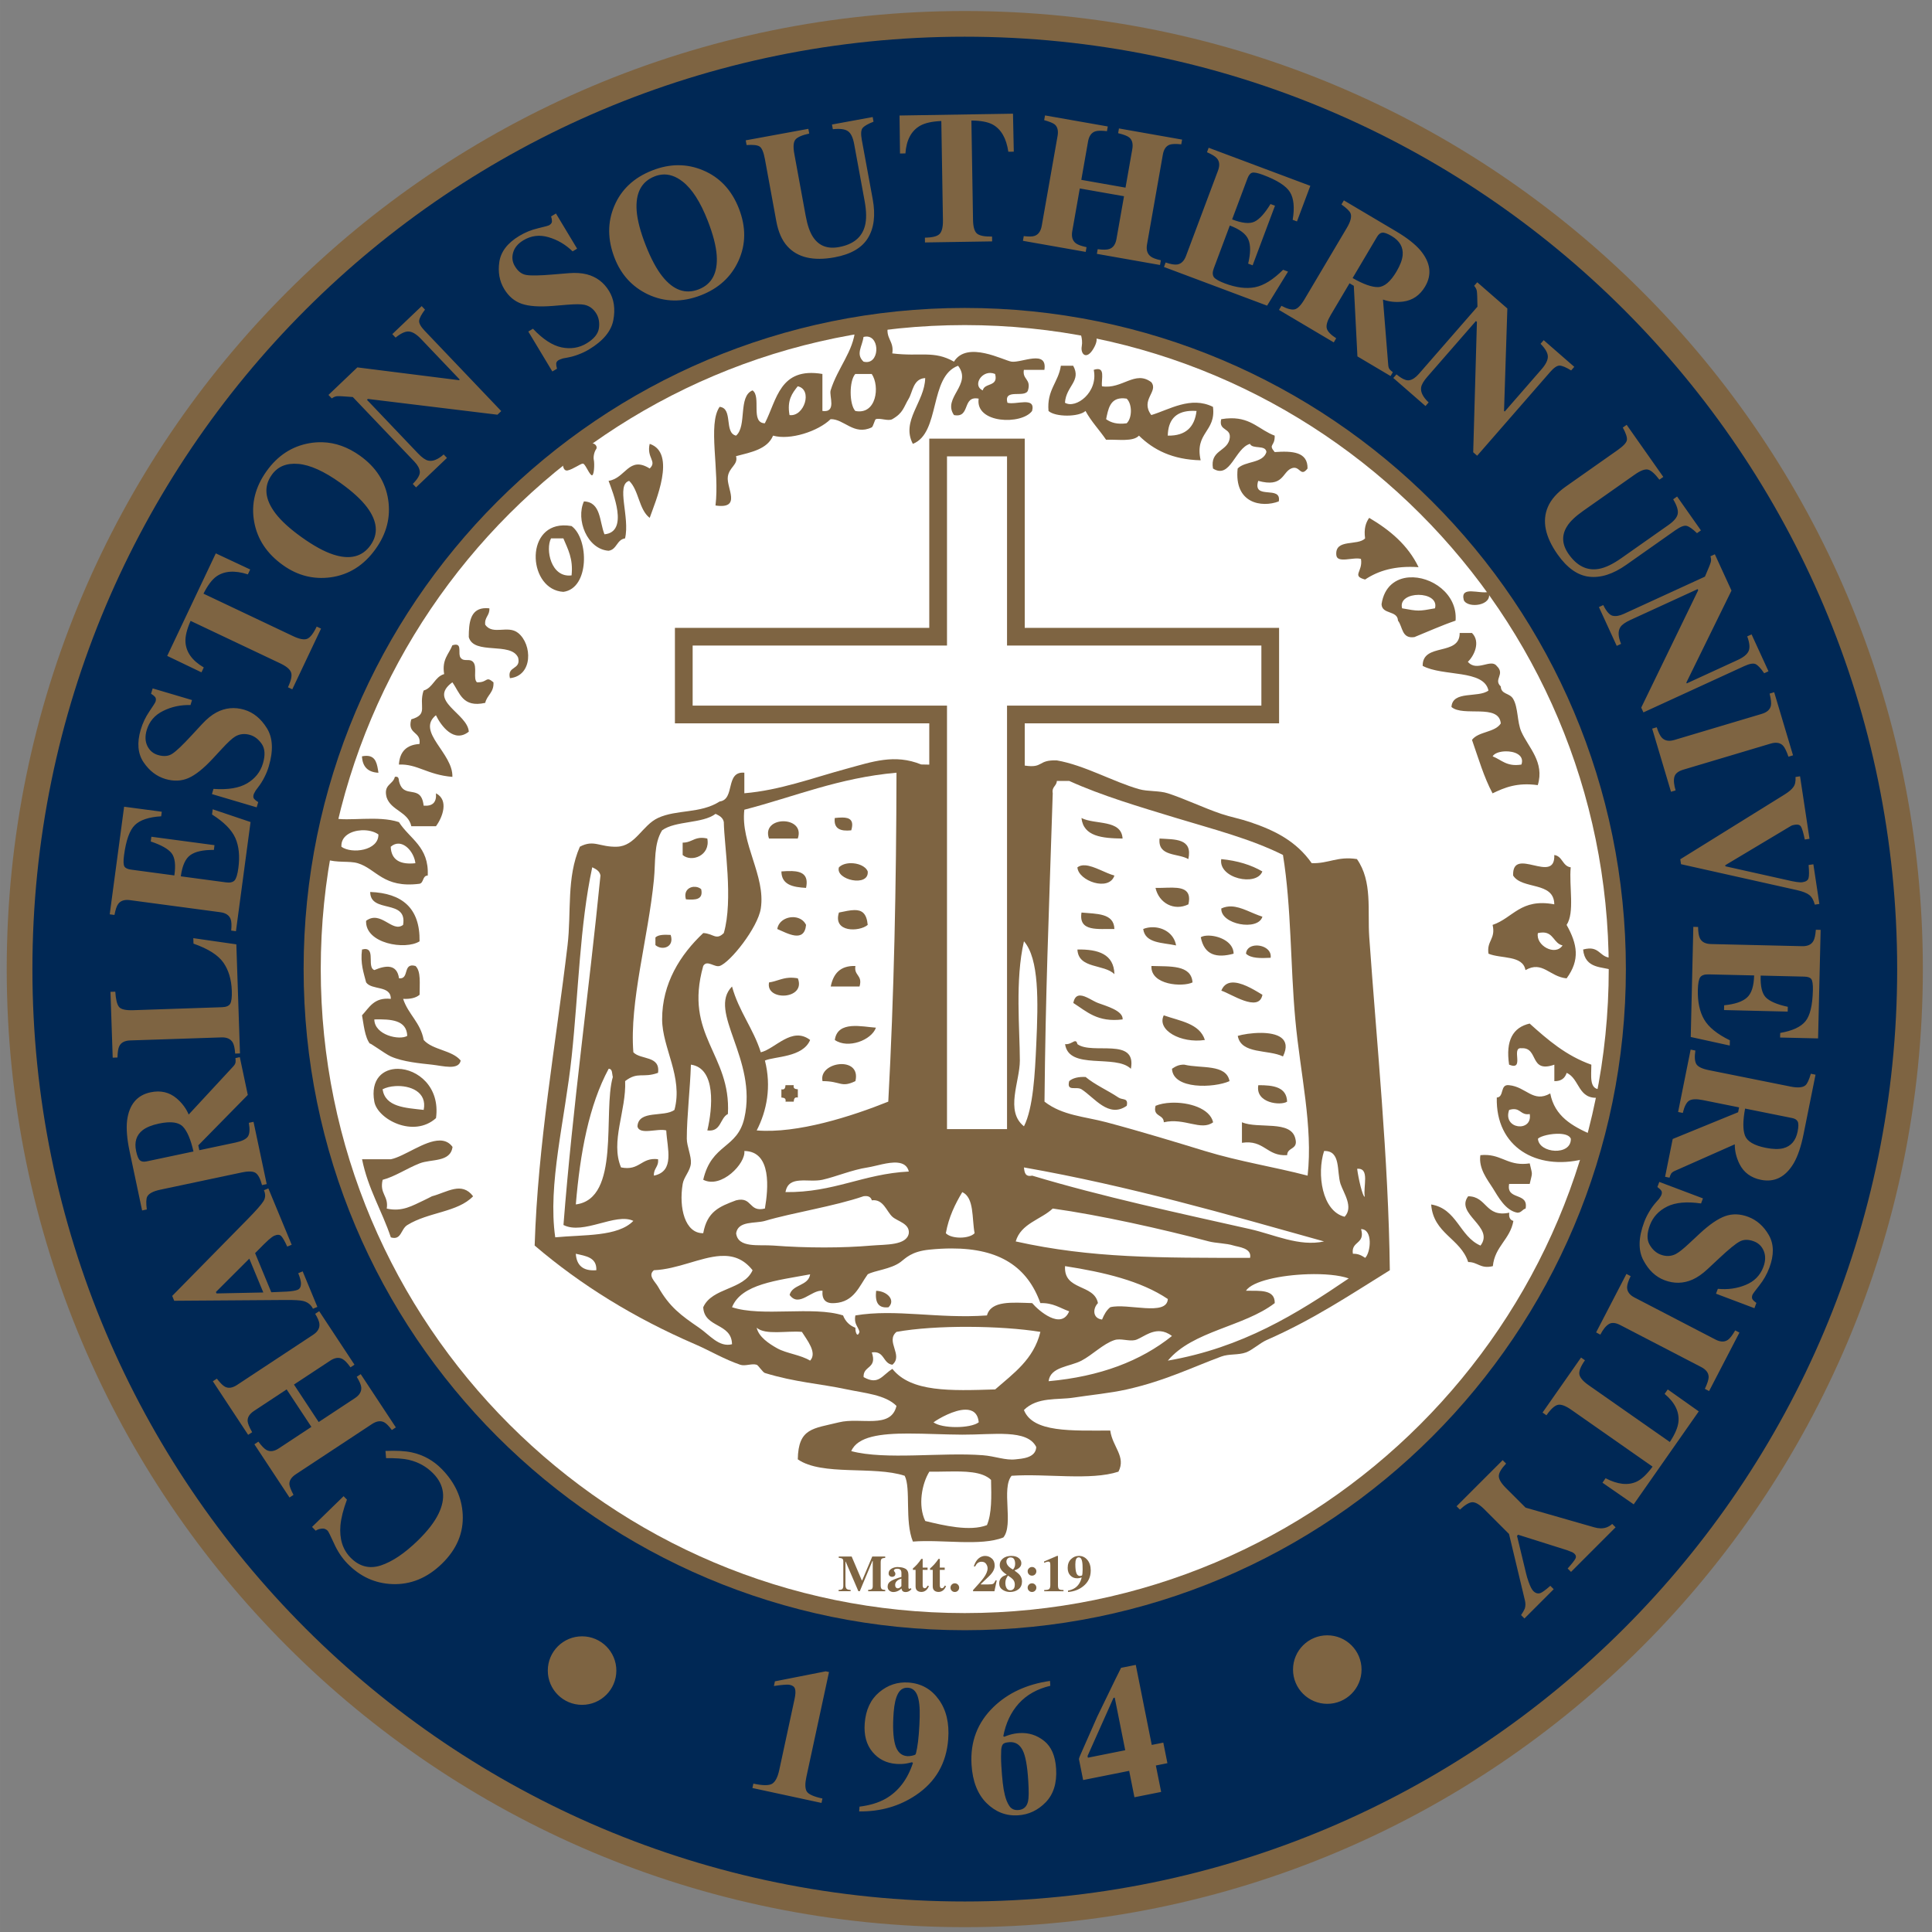
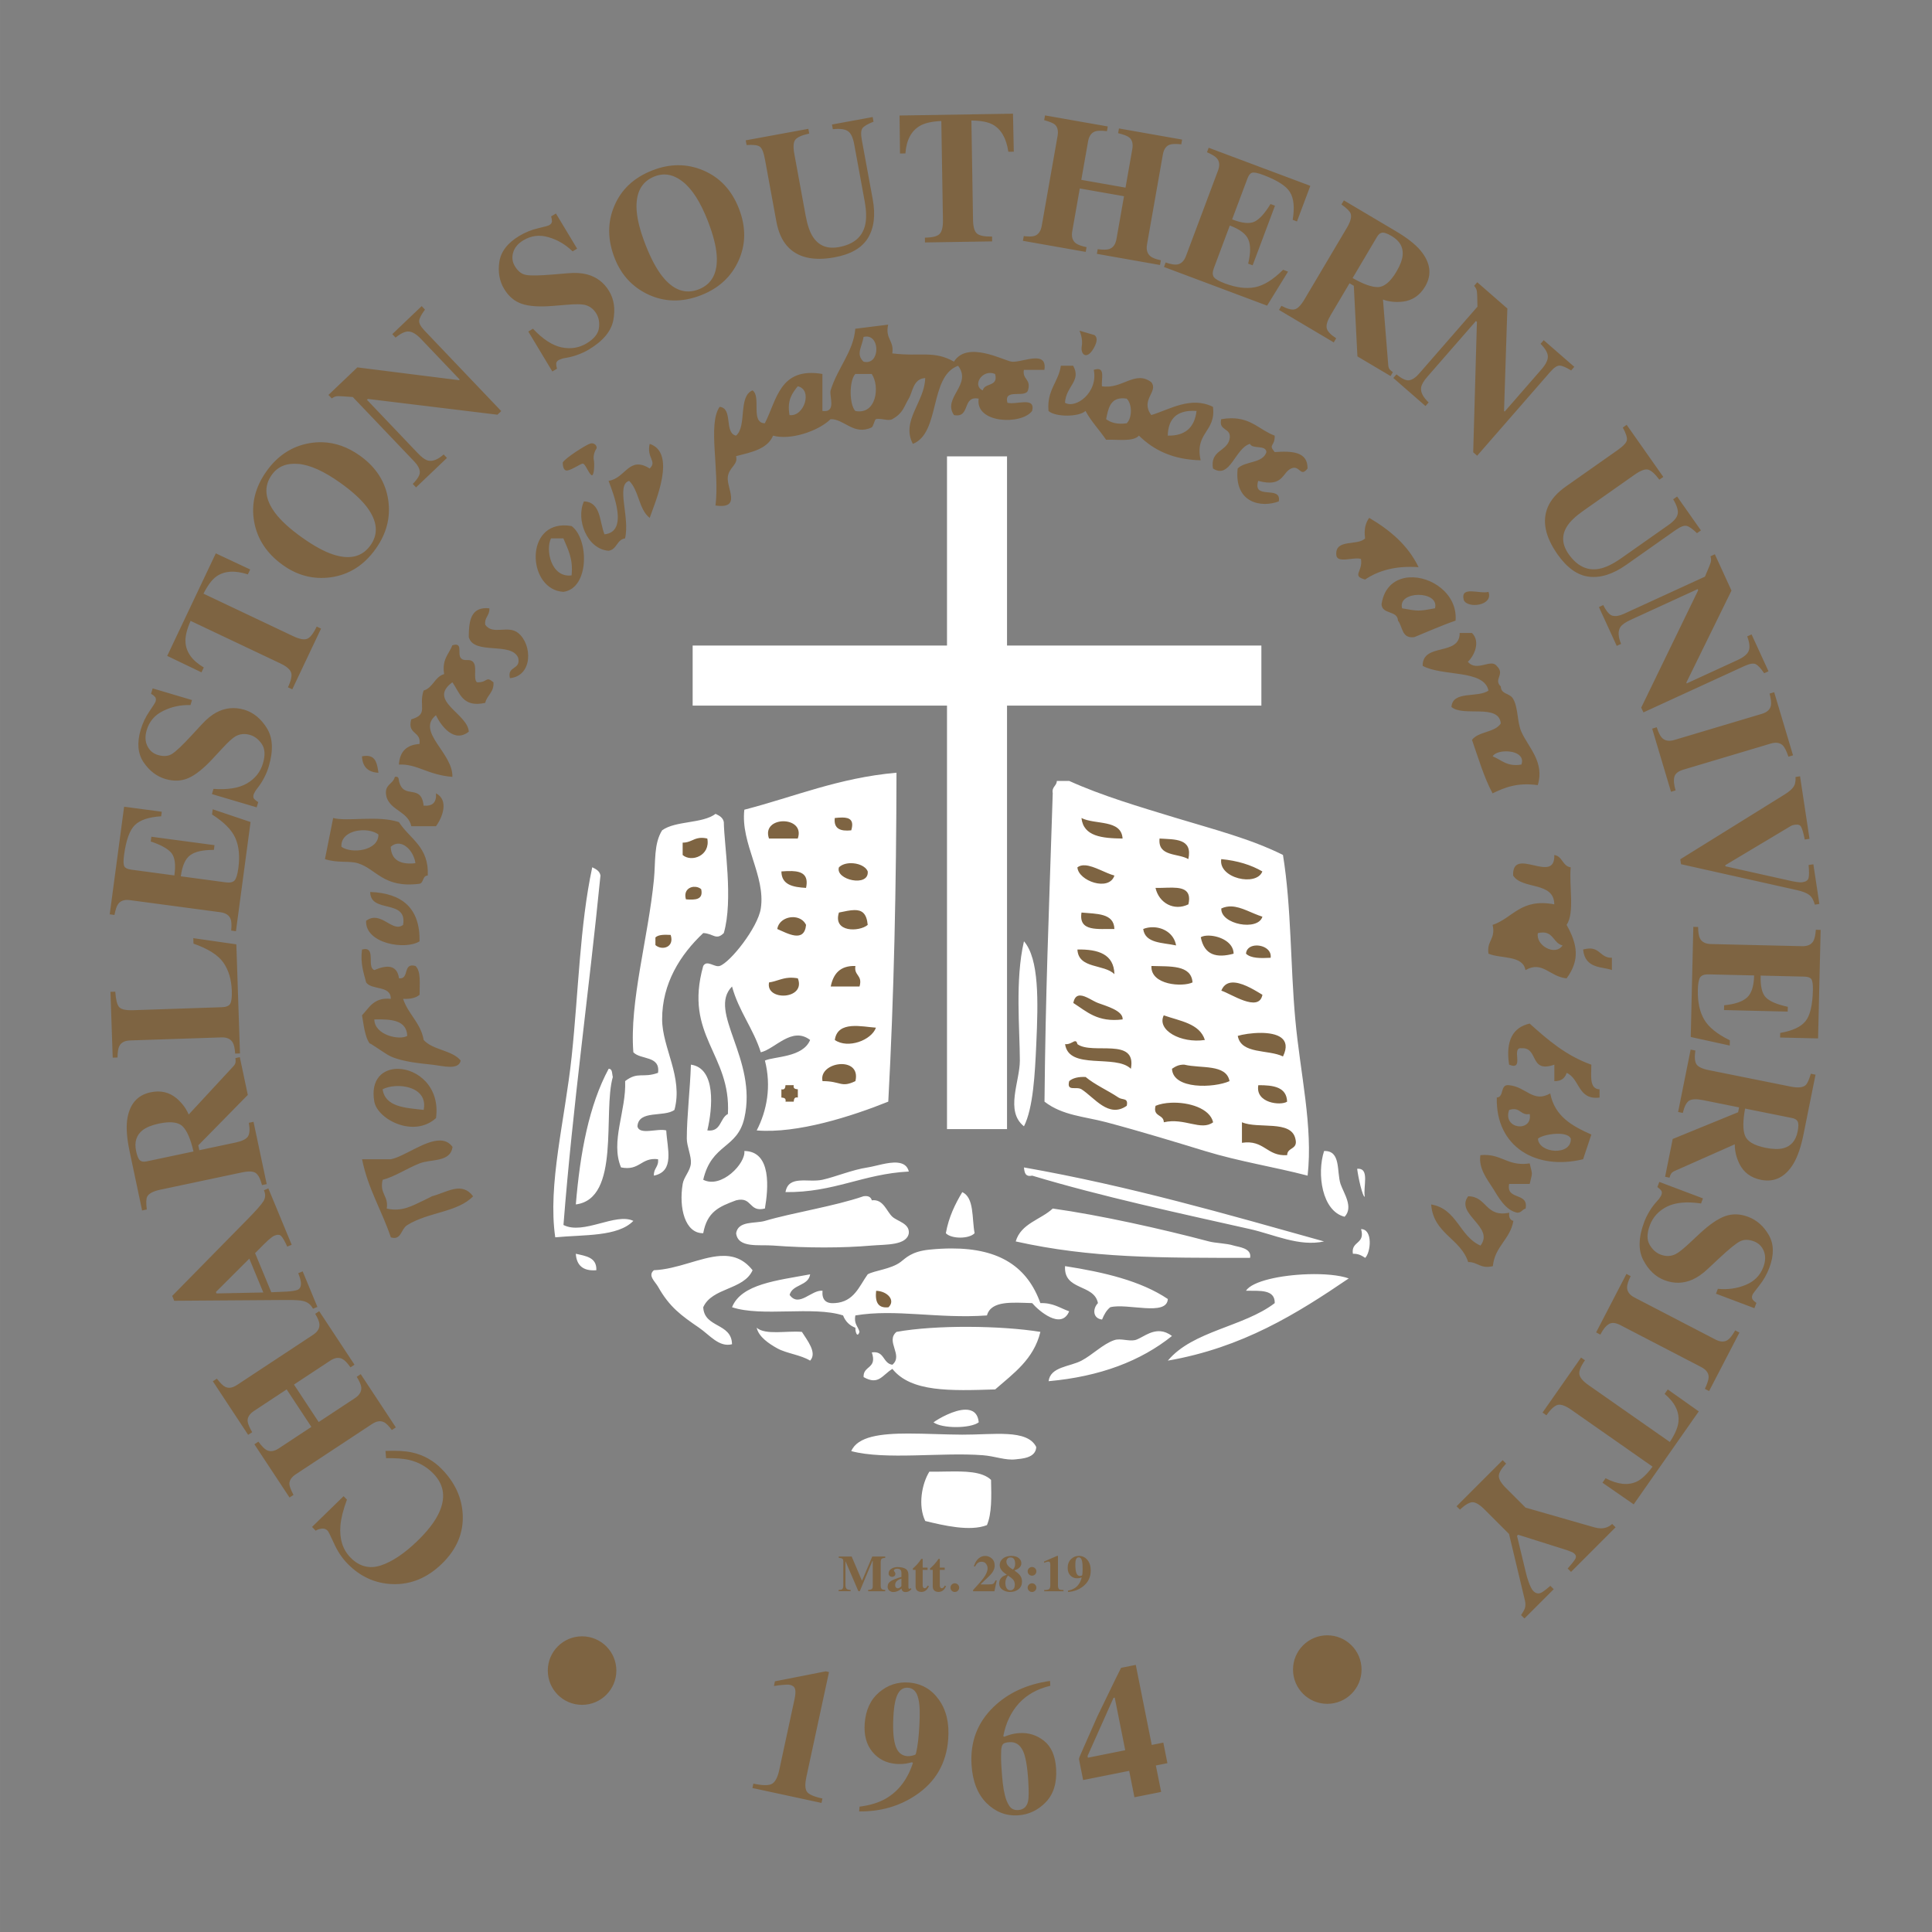
<svg xmlns="http://www.w3.org/2000/svg" height="250" viewBox="0 0 250 250.003" width="250">
  <rect x="0" y="0" width="250" height="250.003" fill="#808080" stroke="none" />
  <g transform="matrix(1.25 0 0 -1.25 -26.929 893.01)">
    <g transform="matrix(2.016 0 0 2.016 -122 -622.95)">
      <g>
-         <path d="m169.28 613.61c0-26.806-21.731-48.538-48.537-48.538s-48.537 21.732-48.537 48.538 21.731 48.537 48.537 48.537 48.537-21.731 48.537-48.537z" stroke="#7e6442" stroke-width="1.319" fill="#002855" />
-         <path d="m154.25 613.61c0-18.507-15.003-33.509-33.509-33.509s-33.509 15.002-33.509 33.509 15.003 33.509 33.509 33.509 33.509-15.002 33.509-33.509z" stroke="#7e6442" stroke-width=".88" fill="#fff" />
-         <path d="m60.344 28.314v12.146h-16.326v6.129h16.326v2.65c-0.171-0.003-0.52-0.01-0.52-0.01-1.706-0.695-3.147-0.17-4.752 0.264-2.239 0.606-4.319 1.394-6.598 1.584v-1.32c-1.246-0.104-0.571 1.716-1.582 1.848-1.246 0.795-2.754 0.498-3.959 1.057-1.006 0.465-1.457 1.816-2.639 1.846-1.107 0.036-1.476-0.48-2.377 0-0.869 1.976-0.536 4.189-0.791 6.334-0.764 6.426-1.903 12.711-2.111 19.266 2.981 2.546 6.393 4.649 10.293 6.334 0.969 0.419 1.872 0.967 2.904 1.318 0.316 0.107 0.735-0.098 1.055 0 0.1 0.03 0.389 0.487 0.527 0.529 1.945 0.599 3.556 0.685 5.277 1.055 1.116 0.237 2.459 0.34 3.168 1.057-0.355 1.514-2.305 0.708-3.695 1.055-1.653 0.41-2.604 0.354-2.639 2.375 1.556 1.083 4.878 0.401 6.861 1.055 0.41 0.792-0.01 2.905 0.527 4.223 1.876-0.147 4.36 0.314 5.807-0.264 0.675-0.82-0.146-3.138 0.527-3.959 2.22-0.155 5.074 0.324 6.861-0.264 0.5-0.97-0.381-1.582-0.527-2.639-2.467 0-4.968 0.143-5.541-1.318 0.855-0.855 2.17-0.64 3.166-0.793 1.164-0.18 2.322-0.28 3.432-0.527 2.465-0.552 4.248-1.44 6.068-2.111 0.506-0.188 1.077-0.082 1.584-0.264 0.396-0.142 0.918-0.616 1.318-0.791 3.046-1.337 5.393-2.924 7.918-4.486-0.084-7.196-0.845-14.604-1.32-21.377-0.12-1.71 0.219-3.574-0.791-5.014-1.25-0.195-1.814 0.296-2.902 0.264-0.989-1.405-2.332-2.089-3.959-2.639-0.616-0.209-1.244-0.325-1.848-0.527-1.15-0.389-2.31-0.955-3.43-1.32-0.55-0.18-1.285-0.104-1.848-0.266-1.676-0.479-3.504-1.54-5.277-1.846-1.252-0.044-0.834 0.518-2.059 0.332v-2.709h16.326v-6.129h-0.568-15.758v-12.146h-6.131z" transform="matrix(.8 0 0 -.8 70.644 663.5)" fill="#7e6442" />
        <path d="m61.482 29.451v12.146h-16.326v3.856h16.326v27.182h3.853v-27.182h16.326v-3.856h-16.326v-12.146h-3.853zm-3.242 20.307c-3.72 0.328-6.551 1.544-9.766 2.375-0.254 2.171 1.378 4.236 1.057 6.336-0.19 1.238-1.971 3.475-2.639 3.693-0.333 0.109-0.813-0.419-1.057 0-1.26 4.486 1.796 5.642 1.584 9.502-0.526 0.265-0.417 1.165-1.32 1.055 0.338-1.43 0.569-3.993-1.055-4.223-0.045 1.512-0.264 3.341-0.264 4.75 0 0.48 0.301 1.129 0.264 1.584-0.041 0.494-0.452 0.87-0.527 1.32-0.259 1.549 0.152 3.186 1.318 3.166 0.255-1.39 1.021-1.706 2.111-2.111 1.054-0.261 0.795 0.789 1.848 0.527 0.216-1.251 0.448-3.676-1.32-3.693 0.1 0.79-1.476 2.445-2.639 1.846 0.542-2.333 2.186-1.972 2.639-3.957 0.863-3.779-2.39-6.832-0.791-8.447 0.435 1.59 1.361 2.686 1.848 4.223 0.93-0.223 1.998-1.683 3.166-0.791-0.468 1.13-2.282 1.048-2.902 1.32 0.426 1.67 0.124 3.223-0.527 4.486 2.618 0.217 6.109-0.91 8.445-1.848 0.37-6.843 0.514-13.915 0.527-21.113zm10.293 0.527c-0.015 0.339-0.339 0.367-0.264 0.793-0.274 8.564-0.457 12.605-0.529 19.793 1.147 0.894 2.571 0.952 3.959 1.32 2.226 0.59 4.643 1.331 6.334 1.848 2.265 0.69 4.422 1.013 6.596 1.582 0.354-3.171-0.469-6.509-0.791-10.029-0.321-3.502-0.244-7.181-0.791-10.555-2.084-1.042-4.481-1.651-6.861-2.375-2.376-0.724-4.754-1.423-6.861-2.377h-0.791zm-21.904 2.113c-0.854 0.641-2.56 0.43-3.432 1.055-0.545 0.879-0.412 1.988-0.527 3.166-0.366 3.748-1.578 7.834-1.32 11.084 0.47 0.499 1.742 0.197 1.584 1.32-0.998 0.356-1.281-0.104-2.111 0.529 0.081 1.893-0.964 3.89-0.264 5.541 1.211 0.241 1.275-0.66 2.375-0.527 0.059 0.499-0.297 0.581-0.264 1.055 1.36-0.282 0.85-1.742 0.791-2.902-0.546-0.156-1.734 0.326-1.848-0.264 0.07-1.074 1.724-0.563 2.375-1.055 0.57-2.109-0.786-3.972-0.791-5.809-0.006-2.301 1.161-4.152 2.639-5.541 0.656 0.029 0.818 0.495 1.32 0 0.618-2.131 0.021-5.634 0-7.125-0.056-0.295-0.292-0.41-0.527-0.527zm-7.918 3.43c-0.801 3.739-0.88 7.993-1.32 12.141-0.436 4.112-1.548 8.211-1.055 11.611 1.846-0.177 4.017-0.028 5.014-1.055-1.136-0.545-3.199 0.92-4.486 0.264 0.6-7.67 1.629-14.911 2.375-22.434-0.055-0.295-0.292-0.411-0.527-0.527zm27.711 4.75c-0.58 2.48-0.265 5.655-0.264 7.654 0 1.356-0.965 3.245 0.264 4.223 0.595-1.175 0.705-3.381 0.791-5.277 0.126-2.776 0.186-5.473-0.791-6.6zm-26.656 8.182c-1.262 2.344-1.831 5.381-2.109 8.709 2.885-0.364 1.722-5.912 2.375-8.182-0.06-0.205-0.008-0.52-0.266-0.527zm45.92 5.279c-0.475 1.466-0.139 3.863 1.318 4.221 0.583-0.614-0.052-1.498-0.264-2.109-0.254-0.802 0.039-2.15-1.055-2.111zm-27.387 0.748c-0.594-0.052-1.399 0.229-1.906 0.307-1.008 0.152-2.046 0.6-2.902 0.791-0.914 0.204-2.183-0.327-2.375 0.793 3.115 0.037 4.985-1.173 7.916-1.32-0.094-0.388-0.376-0.539-0.732-0.57zm8.123 0.307c0.03 0.32 0.079 0.624 0.527 0.527 4.475 1.346 9.498 2.423 13.986 3.432 1.534 0.345 3.15 1.142 4.75 0.791-6.258-1.748-12.457-3.551-19.264-4.75zm21.387 0.088c0.072 0.586 0.351 1.816 0.49 1.795-0.121-0.64 0.344-1.867-0.49-1.795zm-25.346 1.496c-0.46 0.771-0.868 1.594-1.055 2.639 0.351 0.376 1.493 0.376 1.846 0-0.182-0.96-0.012-2.275-0.791-2.639zm-6.131 0.258c-0.059-0.007-0.126-0.005-0.203 0.006-1.883 0.649-4.538 1.052-6.334 1.584-0.616 0.181-1.719-0.026-1.848 0.791 0.109 0.975 1.473 0.722 2.377 0.791 2.161 0.165 4.438 0.164 6.332 0 0.884-0.076 2.245 0.006 2.375-0.791 0.056-0.631-0.727-0.759-1.055-1.057-0.379-0.345-0.575-1.152-1.32-1.055-0.043-0.154-0.146-0.249-0.324-0.27zm11.938 0.797c-0.775 0.721-2.041 0.953-2.377 2.111 4.867 1.085 9.262 1.052 15.043 1.055 0.129-0.64-0.773-0.699-1.057-0.791-0.451-0.146-1.157-0.151-1.582-0.264-3.054-0.81-7.035-1.694-10.027-2.111zm19.791 1.32c0.282 0.985-0.655 0.751-0.527 1.582 0.362-0.011 0.579 0.125 0.791 0.264 0.36-0.355 0.503-1.841-0.264-1.846zm-26.287 1.242c-0.446 0.001-0.919 0.025-1.422 0.076-1.16 0.117-1.515 0.543-1.848 0.793-0.616 0.463-1.688 0.547-2.111 0.791-0.552 0.767-0.87 1.769-2.111 1.848-0.575 0.048-0.84-0.215-0.791-0.793-0.714-0.076-1.509 1.103-2.111 0.266 0.184-0.696 1.201-0.558 1.318-1.32-2.116 0.395-4.414 0.615-5.014 2.111 1.911 0.64 5.198-0.095 7.127 0.527 0.147 0.38 0.411 0.645 0.791 0.791-0.011 0.282 0.124 0.672 0.264 0.266-0.084-0.356-0.376-0.504-0.264-1.057 2.594-0.434 5.302 0.226 8.445 0 0.263-0.969 1.634-0.827 2.902-0.791 0.421 0.495 1.869 1.742 2.375 0.527-0.586-0.205-1.03-0.554-1.848-0.527-0.824-2.294-2.582-3.513-5.703-3.508zm-24.118 0.34c0.049 0.741 0.458 1.125 1.318 1.057 0.037-0.83-0.676-0.909-1.318-1.057zm9.279 0.141c-1.284 0.079-2.759 0.855-4.266 0.916-0.415 0.341 0.082 0.73 0.264 1.055 0.738 1.314 1.49 1.851 2.639 2.639 0.688 0.472 1.274 1.267 2.111 1.057-0.022-1.384-1.784-1.031-1.848-2.375 0.57-1.278 2.597-1.097 3.168-2.375-0.597-0.758-1.298-0.963-2.068-0.916zm22.125 0.652c-0.102 1.599 1.868 1.124 2.111 2.375-0.343 0.35-0.348 0.98 0.264 1.055 0.128-0.312 0.28-0.597 0.527-0.791 1.105-0.279 3.632 0.606 3.695-0.527-1.736-1.166-4.086-1.719-6.598-2.111zm15.584 0.521c-1.72 0.054-3.563 0.432-3.973 1.06 0.87 0.011 1.868-0.107 1.848 0.793-1.99 1.529-5.263 1.773-6.861 3.693 4.794-0.836 8.26-2.999 11.611-5.277-0.605-0.217-1.593-0.302-2.625-0.27zm-21.789 3.377c-1.681-0.006-3.36 0.097-4.615 0.324-0.725 0.614 0.461 1.496-0.264 2.109-0.623-0.083-0.492-0.916-1.32-0.791 0.365 1.067-0.572 0.835-0.527 1.584 0.964 0.544 1.185-0.119 1.848-0.527 1.202 1.504 3.735 1.408 6.598 1.318 1.173-1.028 2.471-1.925 2.902-3.693-1.259-0.204-2.94-0.318-4.621-0.324zm-13.588 0.059c0.129 0.586 0.788 1.024 1.318 1.32 0.589 0.329 1.51 0.419 2.111 0.791 0.479-0.509-0.212-1.336-0.527-1.846-0.97-0.086-2.336 0.224-2.902-0.266zm25.926 0.225c-0.689-0.063-1.255 0.48-1.647 0.568-0.407 0.089-0.927-0.133-1.32 0-0.728 0.242-1.41 0.952-2.111 1.318-0.761 0.399-1.995 0.385-2.111 1.32 3.309-0.299 5.915-1.297 7.918-2.902-0.255-0.195-0.499-0.284-0.729-0.305zm-12.516 5.033c-0.731-0.002-1.72 0.566-2.062 0.812 0.541 0.407 2.363 0.407 2.904 0-0.056-0.605-0.403-0.811-0.842-0.812zm-3.658 1.531c-1.803-0-3.276 0.184-3.682 1.129 2.196 0.585 5.807 0.061 8.445 0.264 0.784 0.06 1.453 0.344 2.109 0.264 0.349-0.043 1.293-0.066 1.32-0.791-0.575-1.165-2.74-0.783-4.75-0.793-1.161-0.006-2.361-0.072-3.443-0.072zm2.463 2.439c-0.381 0.007-0.764 0.015-1.131 0.008-0.482 0.775-0.745 2.179-0.264 3.168 1.166 0.284 2.872 0.69 3.959 0.264 0.315-0.74 0.29-1.82 0.264-2.902-0.568-0.552-1.686-0.557-2.828-0.537z" transform="matrix(.8 0 0 -.8 70.644 663.5)" fill="#fff" />
      </g>
      <g transform="translate(.902 .902)">
        <g transform="translate(140.2 576.74)">
          <path d="m65.725 7.455-7.281 0.117h-0.002l0.029 2.439 0.348-0.006c0.061-0.863 0.378-1.457 0.951-1.781 0.312-0.174 0.763-0.274 1.353-0.299l0.104 6.365c0.007 0.441-0.066 0.738-0.221 0.891-0.151 0.148-0.463 0.225-0.936 0.232l0.004 0.307 4.311-0.068-0.004-0.309c-0.492 0.008-0.819-0.058-0.979-0.201-0.156-0.143-0.237-0.438-0.244-0.883l-0.104-6.365c0.603 0.006 1.057 0.091 1.363 0.256 0.544 0.298 0.88 0.88 1.008 1.748l0.35-0.004-0.051-2.439zm2.055 0.111-0.055 0.303c0.347 0.097 0.576 0.19 0.684 0.281 0.177 0.155 0.235 0.401 0.176 0.738l-1.016 5.764c-0.061 0.345-0.214 0.561-0.457 0.646-0.145 0.05-0.377 0.054-0.697 0.014l-0.053 0.303 4.029 0.711 0.055-0.303c-0.328-0.07-0.556-0.152-0.684-0.246-0.219-0.166-0.297-0.426-0.234-0.779l0.484-2.744 2.838 0.5-0.484 2.744c-0.06 0.341-0.21 0.555-0.453 0.641-0.158 0.056-0.409 0.06-0.752 0.012l-0.053 0.301 4.053 0.715 0.055-0.303c-0.316-0.067-0.536-0.15-0.658-0.248-0.215-0.166-0.292-0.422-0.231-0.771l1.016-5.764c0.06-0.341 0.207-0.554 0.441-0.637 0.141-0.051 0.388-0.058 0.742-0.023l0.053-0.303-4.053-0.715-0.053 0.303c0.357 0.087 0.594 0.178 0.713 0.275 0.192 0.158 0.256 0.409 0.195 0.754l-0.434 2.467-2.838-0.5 0.434-2.467c0.061-0.345 0.214-0.56 0.461-0.645 0.149-0.05 0.4-0.054 0.752-0.012l0.053-0.303-4.03-0.709zm-11.062 0.104-2.613 0.48 0.055 0.301c0.463-0.049 0.788-0.005 0.973 0.129 0.188 0.13 0.32 0.408 0.398 0.834l0.668 3.637c0.123 0.67 0.129 1.207 0.02 1.611-0.197 0.737-0.754 1.188-1.668 1.355-0.736 0.135-1.288-0.078-1.66-0.643-0.204-0.303-0.362-0.757-0.473-1.361l-0.73-3.978c-0.084-0.457-0.059-0.764 0.072-0.92 0.131-0.156 0.427-0.285 0.885-0.385l-0.057-0.303-4.019 0.738 0.055 0.303c0.423-0.03 0.704 0.003 0.842 0.098 0.141 0.094 0.254 0.365 0.336 0.814l0.73 3.978c0.126 0.685 0.36 1.221 0.707 1.605 0.653 0.725 1.664 0.962 3.031 0.711 1.046-0.192 1.761-0.607 2.148-1.246 0.387-0.639 0.488-1.466 0.303-2.477l-0.7-3.806c-0.07-0.383-0.056-0.637 0.045-0.764 0.104-0.131 0.339-0.269 0.705-0.412l-0.054-0.303zm21.565 1.971-0.107 0.287c0.321 0.141 0.532 0.27 0.631 0.387 0.175 0.196 0.201 0.461 0.076 0.793l-2.055 5.481c-0.122 0.324-0.31 0.506-0.564 0.545-0.165 0.026-0.414-0.016-0.742-0.127l-0.107 0.287 6.619 2.482 1.344-2.184-0.316-0.119c-0.643 0.638-1.244 1.012-1.807 1.121-0.562 0.109-1.205 0.027-1.928-0.244-0.383-0.144-0.621-0.28-0.715-0.412-0.088-0.134-0.088-0.321 0.002-0.561l1.027-2.744c0.645 0.242 1.042 0.542 1.19 0.9 0.153 0.356 0.149 0.871-0.012 1.547l0.287 0.107 1.435-3.826-0.289-0.107c-0.362 0.596-0.702 0.971-1.022 1.129-0.318 0.154-0.799 0.106-1.441-0.143l0.982-2.621c0.08-0.214 0.178-0.338 0.297-0.373 0.123-0.038 0.359 0.007 0.705 0.137 0.911 0.341 1.488 0.712 1.73 1.109 0.246 0.399 0.304 0.992 0.174 1.775l0.275 0.104 0.857-2.285-6.527-2.445zm-34.043 1.121c-0.544 0.001-1.1 0.112-1.668 0.334-1.181 0.462-1.994 1.224-2.441 2.287-0.444 1.049-0.436 2.163 0.025 3.344 0.419 1.071 1.13 1.845 2.133 2.324 1.073 0.506 2.211 0.525 3.414 0.055 1.133-0.443 1.934-1.18 2.402-2.209 0.48-1.054 0.488-2.173 0.025-3.357-0.463-1.185-1.229-2-2.297-2.449-0.519-0.22-1.05-0.329-1.594-0.328zm-1.062 0.602c0.456-0.047 0.906 0.105 1.352 0.457 0.597 0.468 1.131 1.303 1.6 2.502 0.341 0.873 0.533 1.614 0.576 2.223 0.076 1.124-0.307 1.852-1.15 2.182-0.851 0.333-1.627 0.059-2.33-0.82-0.379-0.473-0.741-1.149-1.084-2.025-0.337-0.862-0.528-1.594-0.574-2.197-0.082-1.139 0.304-1.874 1.154-2.207 0.153-0.06 0.305-0.098 0.457-0.113zm43.785 1.654-0.156 0.264c0.338 0.241 0.532 0.433 0.586 0.574 0.08 0.212 0.001 0.521-0.238 0.924l-2.725 4.598c-0.229 0.386-0.442 0.6-0.639 0.639-0.197 0.039-0.476-0.039-0.838-0.23l-0.156 0.264 3.516 2.084 0.156-0.264c-0.358-0.23-0.56-0.445-0.607-0.643-0.046-0.201 0.039-0.484 0.256-0.85l1.207-2.037 0.275 0.162 0.232 4.531 2.129 1.262 0.146-0.25c-0.091-0.063-0.161-0.124-0.211-0.186-0.048-0.065-0.077-0.156-0.086-0.271l-0.338-4.203c0.396 0.143 0.824 0.186 1.287 0.131 0.609-0.078 1.081-0.399 1.416-0.965 0.454-0.766 0.352-1.544-0.307-2.332-0.344-0.401-0.864-0.805-1.559-1.217l-3.348-1.984zm-50.576 0.844-0.309 0.186c0.038 0.124 0.056 0.234 0.053 0.328-0.005 0.091-0.065 0.169-0.18 0.238-0.051 0.03-0.29 0.097-0.717 0.197-0.423 0.098-0.824 0.263-1.205 0.492-0.749 0.451-1.175 1.004-1.275 1.662-0.097 0.656 0.006 1.236 0.311 1.742 0.286 0.476 0.665 0.794 1.133 0.953s1.135 0.204 2.002 0.133l0.875-0.072c0.542-0.046 0.921-0.045 1.137 0 0.327 0.07 0.583 0.26 0.77 0.57 0.16 0.267 0.215 0.581 0.162 0.943-0.055 0.359-0.319 0.681-0.791 0.965-0.486 0.292-1.024 0.377-1.613 0.254-0.586-0.126-1.195-0.524-1.828-1.195l-0.299 0.18 1.543 2.564 0.299-0.178c-0.039-0.133-0.055-0.243-0.051-0.328 0.002-0.088 0.056-0.166 0.164-0.23 0.03-0.018 0.071-0.035 0.121-0.051 0.048-0.02 0.099-0.038 0.154-0.053l0.248-0.045c0.258-0.045 0.503-0.114 0.738-0.205 0.24-0.089 0.467-0.196 0.676-0.322 0.911-0.548 1.433-1.177 1.566-1.887 0.135-0.715 0.045-1.335-0.27-1.857-0.337-0.56-0.815-0.92-1.435-1.08-0.332-0.085-0.723-0.109-1.174-0.072l-1.012 0.084c-0.844 0.071-1.411 0.081-1.699 0.029-0.29-0.046-0.532-0.233-0.729-0.561-0.164-0.273-0.202-0.564-0.113-0.875 0.09-0.316 0.309-0.58 0.66-0.791 0.499-0.3 1.036-0.366 1.611-0.197 0.578 0.167 1.094 0.47 1.547 0.91l0.289-0.174-1.359-2.258zm53.033 1.23c0.13-0.019 0.336 0.054 0.613 0.219 0.511 0.303 0.745 0.71 0.703 1.221-0.027 0.3-0.158 0.652-0.396 1.055-0.389 0.657-0.786 0.99-1.19 0.998-0.398 0.007-0.94-0.187-1.627-0.58l1.568-2.647c0.094-0.159 0.203-0.248 0.328-0.266zm6.104 3.182-0.201 0.23c0.1 0.113 0.158 0.227 0.174 0.34 0.019 0.11 0.032 0.443 0.039 0.998l-3.764 4.318c-0.204 0.234-0.409 0.37-0.613 0.406-0.201 0.033-0.474-0.093-0.82-0.379l-0.203 0.232 2.066 1.801 0.201-0.232c-0.364-0.343-0.524-0.662-0.482-0.955 0.024-0.183 0.155-0.412 0.398-0.691l3.121-3.58 0.062 0.055-0.238 8.371 0.254 0.221 4.68-5.369c0.243-0.279 0.446-0.419 0.611-0.416 0.168 0.005 0.416 0.11 0.742 0.311l0.201-0.232-1.963-1.711-0.201 0.232c0.315 0.322 0.47 0.598 0.467 0.83-0.001 0.229-0.137 0.498-0.406 0.807l-2.361 2.711-0.045-0.039 0.213-6.574-1.932-1.684zm-67.756 1.533-1.885 1.797 0.211 0.223c0.349-0.284 0.639-0.414 0.869-0.389 0.228 0.022 0.483 0.182 0.766 0.479l2.482 2.603-0.043 0.041-6.527-0.822-1.855 1.768 0.213 0.223c0.122-0.089 0.239-0.137 0.354-0.143 0.112-0.008 0.443 0.011 0.996 0.055l3.953 4.146c0.215 0.225 0.33 0.442 0.348 0.648 0.015 0.204-0.136 0.465-0.453 0.783l0.211 0.223 1.984-1.891-0.211-0.223c-0.376 0.331-0.708 0.461-0.996 0.393-0.18-0.041-0.397-0.193-0.652-0.461l-3.275-3.439 0.059-0.057 8.315 1.012 0.244-0.232-4.914-5.156c-0.255-0.268-0.373-0.485-0.355-0.648 0.021-0.167 0.145-0.403 0.375-0.709l-0.211-0.223zm29.945 1.188-2.111 0.264c-0.117 1.471-1.133 2.496-1.584 3.957-0.107 0.35 0.409 1.445-0.527 1.32v-2.375c-2.748-0.461-2.917 1.657-3.695 3.166-0.946-0.021-0.21-1.725-0.791-2.111-0.939 0.38-0.343 2.299-1.057 2.904-0.789-0.177-0.17-1.764-1.055-1.848-0.776 1.114 0.009 4.093-0.264 6.332 1.71 0.249 0.691-1.125 0.791-1.846 0.086-0.623 0.679-0.772 0.527-1.32 0.979-0.254 2.013-0.448 2.377-1.318 1.091 0.309 2.888-0.272 3.693-1.057 0.863-0.025 1.49 1.072 2.639 0.527 0.094-0.045 0.196-0.506 0.264-0.527 0.286-0.092 0.799 0.147 1.057 0 0.711-0.407 0.72-0.763 1.055-1.318 0.253-0.415 0.279-1.282 1.057-1.32-0.028 1.535-1.568 2.74-0.793 4.223 1.782-0.694 1.032-4.331 2.904-5.014 0.93 1.216-1.027 2.054-0.264 3.166 1.087 0.209 0.495-1.262 1.584-1.055-0.233 1.609 2.763 1.697 3.43 0.791 0.25-0.954-1.042-0.367-1.584-0.527-0.254-0.956 1.139-0.269 1.32-0.793 0.217-0.746-0.372-0.682-0.264-1.318h1.318c0.207-1.327-1.471-0.435-2.111-0.527-0.497-0.071-2.847-1.367-3.693 0-1.301-0.736-2.147-0.306-3.959-0.529 0.129-0.833-0.476-0.931-0.264-1.846zm12.277 0.387s0.24 0.501 0.148 1.002c-0.092 0.5 0.297 0.907 0.742 0.166 0.444-0.741 0.055-0.891 0.055-0.891l-0.945-0.277zm-13.668 0.377c0.902-0.002 0.838 1.883-0.193 1.611-0.516-0.492-0.081-0.966 0-1.584 0.069-0.018 0.133-0.027 0.193-0.027zm12.475 1.875c-0.161 1.07-0.91 1.552-0.793 2.902 0.429 0.398 1.946 0.398 2.375 0 0.371 0.685 0.894 1.219 1.32 1.848 0.761-0.031 1.728 0.145 2.111-0.264 0.932 0.915 2.154 1.54 3.959 1.582-0.399-1.806 0.999-1.812 0.791-3.43-1.429-0.708-2.792 0.176-3.959 0.527-0.734-0.986 0.482-1.5 0-2.111-1.045-0.787-1.867 0.472-3.166 0.264-0.06-0.469 0.266-1.32-0.527-1.055 0.297 1.45-1.158 2.526-1.848 2.111 0.071-1.08 1.071-1.391 0.527-2.375h-0.791zm-4.519 0.461c0.095 0.003 0.195 0.023 0.297 0.066 0.231 0.846-0.685 0.546-0.791 1.055-0.618-0.268-0.173-1.139 0.494-1.121zm-8.676 0.066h1.055c0.536 0.794 0.304 2.645-1.055 2.375-0.396-0.427-0.396-1.948 0-2.375zm-3.695 0.791c0.98 0.209 0.415 1.976-0.527 1.848-0.171-0.963 0.177-1.406 0.527-1.848zm20.764 0.773c0.103-0.007 0.22-0 0.35 0.02 0.361 0.338 0.361 1.244 0 1.582-0.613 0.084-1.014-0.042-1.32-0.264 0.132-0.638 0.247-1.291 0.971-1.338zm4.404 0.809c0.134-0.009 0.277-0.008 0.43 0.002-0.122 1.022-0.681 1.605-1.846 1.584 0.021-0.98 0.481-1.52 1.416-1.586zm2.633 0.471c-0.189 0.002-0.394 0.02-0.619 0.059-0.196 0.812 0.724 0.508 0.527 1.32-0.201 0.766-1.251 0.683-1.055 1.846 1.114 0.715 1.409-1.307 2.375-1.582 0.161 0.365 1.016 0.039 1.055 0.527-0.228 0.74-1.372 0.561-1.846 1.055-0.239 2.243 1.544 2.531 2.639 2.111 0.198-1.076-1.71-0.048-1.32-1.318 1.607 0.44 1.535-0.535 2.111-0.793 0.573-0.254 0.585 0.61 1.055 0 0.02-1.074-0.973-1.136-2.109-1.055-0.439-0.525 0.024-0.335 0-1.055-0.956-0.353-1.488-1.132-2.812-1.115zm25.41 0.418-0.252 0.178c0.204 0.372 0.29 0.64 0.262 0.805-0.026 0.168-0.226 0.382-0.6 0.645l-3.309 2.328c-0.57 0.401-0.958 0.84-1.162 1.316-0.385 0.897-0.177 1.912 0.623 3.049 0.612 0.869 1.288 1.348 2.031 1.432 0.743 0.084 1.534-0.17 2.375-0.762l3.16-2.226c0.319-0.224 0.558-0.316 0.715-0.277 0.163 0.04 0.385 0.196 0.668 0.469l0.252-0.178-1.529-2.174-0.252 0.178c0.238 0.4 0.336 0.712 0.291 0.936-0.039 0.225-0.236 0.462-0.59 0.711l-3.023 2.127c-0.557 0.392-1.044 0.624-1.457 0.693-0.752 0.129-1.395-0.187-1.93-0.947-0.43-0.612-0.466-1.204-0.109-1.777 0.19-0.312 0.537-0.645 1.039-0.998l3.309-2.328c0.38-0.267 0.668-0.374 0.865-0.32s0.436 0.268 0.719 0.643l0.252-0.176-2.352-3.344zm-83.725 1.121c-0.278-0.008-0.561 0.013-0.846 0.064-1.11 0.199-2.021 0.794-2.731 1.787-0.737 1.031-1.004 2.116-0.799 3.25 0.2 1.121 0.816 2.05 1.848 2.787 0.935 0.669 1.955 0.93 3.057 0.783 1.175-0.161 2.138-0.768 2.889-1.818 0.708-0.99 0.977-2.042 0.809-3.16-0.173-1.145-0.776-2.088-1.81-2.828-0.776-0.555-1.581-0.843-2.416-0.865zm17.209 0.08c-0.269 0.074-1.607 0.924-1.777 1.217 0 0-0.025 0.585 0.316 0.512 0.341-0.072 0.826-0.438 0.973-0.438s0.342 0.559 0.537 0.73c0.195 0.17 0.219-0.729 0.17-0.949-0.049-0.219 0.025-0.537 0.146-0.707 0.121-0.17-0.098-0.438-0.365-0.365zm3.803 0.023c-0.214 0.912 0.494 1.113 0 1.582-1.345-0.839-1.542 0.632-2.639 0.793 0.266 0.725 1.324 3.282-0.264 3.43-0.329-0.814-0.217-2.07-1.318-2.111-0.534 1.163 0.202 3.068 1.582 3.168 0.539-0.077 0.518-0.715 1.057-0.793 0.326-1.365-0.601-3.442 0.264-3.693 0.629 0.604 0.618 1.844 1.318 2.375 0.345-1.004 1.75-4.171 0-4.75zm-22.553 1.287c0.756 0.066 1.658 0.474 2.705 1.223 0.762 0.545 1.329 1.062 1.697 1.549 0.677 0.901 0.753 1.718 0.227 2.455-0.531 0.743-1.331 0.939-2.4 0.586-0.576-0.189-1.248-0.558-2.014-1.105-0.753-0.538-1.312-1.048-1.68-1.529-0.69-0.91-0.77-1.736-0.238-2.478 0.382-0.535 0.949-0.769 1.703-0.699zm68.736 3.463c-0.221 0.306-0.349 0.707-0.264 1.318-0.469 0.499-1.934 0.003-1.848 1.057 0.033 0.583 1.12 0.111 1.584 0.264 0.133 0.829-0.623 1.079 0.264 1.32 0.844-0.564 1.919-0.897 3.432-0.793-0.686-1.425-1.842-2.382-3.168-3.166zm-51.734 0.484c-2.497 0.064-2.213 4.138 0.01 4.266 1.684-0.221 1.645-3.403 0.527-4.223-0.191-0.034-0.371-0.047-0.537-0.043zm-0.781 0.834h0.791c0.284 0.685 0.641 1.295 0.527 2.375-1.333 0.169-1.686-1.681-1.318-2.375zm-21.518 0.961-3.119 6.582 2.199 1.055 0.148-0.314c-0.747-0.437-1.139-0.985-1.176-1.643-0.018-0.357 0.091-0.805 0.33-1.346l5.754 2.727c0.399 0.189 0.631 0.385 0.699 0.592 0.066 0.201-0.003 0.516-0.205 0.943l0.279 0.131 1.846-3.897-0.279-0.131c-0.211 0.445-0.416 0.707-0.615 0.787-0.197 0.076-0.496 0.019-0.898-0.172l-5.754-2.727c0.272-0.538 0.549-0.906 0.832-1.107 0.509-0.356 1.18-0.4 2.016-0.131l0.15-0.314-2.209-1.035zm96.217 0.059-0.279 0.129c0.045 0.144 0.05 0.271 0.018 0.381-0.028 0.108-0.152 0.417-0.373 0.926l-5.207 2.389c-0.283 0.13-0.524 0.17-0.725 0.119-0.197-0.052-0.396-0.281-0.594-0.684l-0.279 0.129 1.143 2.49 0.279-0.127c-0.191-0.463-0.207-0.82-0.049-1.07 0.097-0.157 0.314-0.312 0.65-0.467l4.316-1.98 0.033 0.074-3.656 7.533 0.141 0.307 6.473-2.971c0.336-0.154 0.579-0.197 0.729-0.127 0.151 0.074 0.334 0.269 0.549 0.586l0.277-0.127-1.086-2.367-0.279 0.127c0.155 0.423 0.185 0.739 0.086 0.949-0.095 0.208-0.329 0.398-0.701 0.568l-3.269 1.502-0.023-0.055 2.897-5.904-1.068-2.33zm-19.629 1.484c-0.85 0.064-1.593 0.584-1.762 1.719 0.025 0.679 1.028 0.378 1.055 1.057 0.311 0.391 0.228 1.178 1.055 1.055 0.876-0.355 1.722-0.741 2.641-1.055 0.141-1.717-1.572-2.882-2.988-2.775zm4.01 0.895c-0.359-0.007-0.62 0.084-0.494 0.561 0.244 0.564 1.919 0.361 1.584-0.527-0.273 0.08-0.731-0.026-1.09-0.033zm-3.397 0.225c0.606 0 1.211 0.288 1.055 0.865-1.05 0.191-1.06 0.191-2.111 0-0.156-0.577 0.451-0.865 1.057-0.865zm-60.039 0.865c-0.818 0.105-0.925 0.921-0.924 1.846 0.318 1.177 2.716 0.278 3.168 1.32 0.196 0.812-0.725 0.506-0.527 1.318 1.478-0.15 1.445-2.164 0.527-2.902-0.661-0.531-1.617 0.166-2.113-0.527-0.059-0.499 0.298-0.582 0.266-1.055-0.148-0.016-0.28-0.015-0.396 0zm62.678 1.582c0.019 1.514-2.393 0.598-2.375 2.111 1.292 0.698 3.936 0.22 4.223 1.584-0.652 0.492-2.306-0.019-2.375 1.055 0.75 0.657 3.054-0.238 3.166 1.057-0.376 0.591-1.431 0.503-1.848 1.055 0.411 1.173 0.767 2.402 1.32 3.432 0.772-0.371 1.576-0.71 2.902-0.527 0.453-1.486-0.602-2.412-1.055-3.432-0.278-0.624-0.194-1.554-0.529-2.111-0.234-0.391-0.767-0.265-0.791-0.793-0.496-0.466 0.314-0.77-0.264-1.318-0.372-0.485-1.283 0.414-1.848-0.264 0.399-0.372 0.834-1.281 0.264-1.848h-0.791zm-64.441 0.75c-0.057 0.001-0.127 0.013-0.215 0.041-0.221 0.571-0.684 0.901-0.527 1.848-0.614 0.179-0.708 0.878-1.32 1.057-0.338 1.016 0.343 1.519-0.791 1.848-0.282 0.985 0.655 0.751 0.527 1.582-0.83 0.051-1.269 0.492-1.32 1.32 1.189-0.05 1.819 0.659 3.432 0.791 0.058-1.525-2.349-2.898-1.057-3.957 0.333 0.685 1.163 1.811 2.111 1.055-0.072-1.171-2.677-1.983-1.055-3.168 0.481 0.664 0.641 1.647 2.109 1.32 0.114-0.502 0.569-0.663 0.529-1.32-0.524-0.439-0.337 0.024-1.057 0-0.274-0.23 0.046-1.02-0.262-1.318-0.245-0.236-0.577 0.03-0.793-0.264-0.18-0.247 0.087-0.84-0.312-0.834zm-19.451 2.805-0.104 0.346c0.112 0.066 0.199 0.136 0.26 0.207 0.057 0.07 0.067 0.169 0.029 0.297-0.017 0.057-0.148 0.267-0.395 0.629-0.246 0.358-0.432 0.751-0.559 1.178-0.248 0.838-0.187 1.533 0.184 2.086 0.371 0.549 0.84 0.909 1.406 1.076 0.532 0.157 1.026 0.136 1.478-0.062 0.453-0.199 0.975-0.616 1.566-1.254l0.596-0.643c0.369-0.4 0.649-0.657 0.838-0.77 0.288-0.169 0.606-0.202 0.953-0.1 0.298 0.088 0.55 0.285 0.756 0.588 0.202 0.302 0.225 0.716 0.068 1.244-0.161 0.544-0.5 0.971-1.018 1.277-0.517 0.303-1.236 0.42-2.156 0.354l-0.098 0.334 2.871 0.85 0.1-0.334c-0.118-0.072-0.205-0.142-0.26-0.207-0.058-0.067-0.071-0.16-0.035-0.281 0.01-0.034 0.029-0.073 0.055-0.119 0.022-0.047 0.049-0.094 0.08-0.143l0.15-0.201c0.16-0.207 0.296-0.425 0.408-0.65 0.117-0.228 0.21-0.459 0.279-0.693 0.302-1.019 0.262-1.836-0.119-2.449-0.384-0.619-0.868-1.014-1.453-1.188-0.627-0.185-1.224-0.127-1.789 0.174-0.302 0.161-0.606 0.408-0.914 0.74l-0.689 0.744c-0.574 0.623-0.985 1.011-1.232 1.168-0.245 0.162-0.55 0.188-0.916 0.08-0.306-0.09-0.531-0.279-0.676-0.568-0.147-0.294-0.163-0.639-0.047-1.031 0.165-0.559 0.519-0.969 1.057-1.232 0.539-0.268 1.123-0.393 1.754-0.375l0.096-0.322-2.525-0.748zm104.08 0.248-0.295 0.088c0.089 0.352 0.117 0.606 0.086 0.764-0.051 0.258-0.247 0.437-0.59 0.539l-5.609 1.674c-0.343 0.102-0.61 0.055-0.801-0.143-0.115-0.122-0.225-0.346-0.33-0.672l-0.293 0.088 1.209 4.053 0.295-0.088c-0.108-0.362-0.135-0.651-0.08-0.865 0.055-0.214 0.246-0.368 0.57-0.465l5.607-1.674c0.347-0.104 0.614-0.061 0.799 0.131 0.108 0.116 0.224 0.351 0.348 0.709l0.293-0.088-1.209-4.051zm-17.271 3.795c0.597-0.021 1.26 0.236 1.047 0.848-0.948 0.155-1.278-0.307-1.848-0.527 0.107-0.195 0.442-0.308 0.801-0.32zm-73.078 0.289c-0.087-0.001-0.186 0.009-0.297 0.031 0.033 0.671 0.384 1.022 1.057 1.055-0.08-0.536-0.15-1.08-0.76-1.086zm92.01 1.312-0.291 0.045c0.018 0.28-0.028 0.495-0.137 0.643-0.105 0.151-0.291 0.31-0.561 0.479l-6.699 4.16 0.047 0.316 7.443 1.664c0.367 0.084 0.631 0.187 0.789 0.311 0.163 0.127 0.28 0.334 0.355 0.621l0.293-0.045-0.385-2.545-0.305 0.045c0.035 0.417 0.035 0.697-0.004 0.838-0.034 0.144-0.165 0.233-0.391 0.268-0.093 0.014-0.22 0.008-0.379-0.016-0.098-0.013-0.192-0.029-0.287-0.051l-4.279-0.955-0.01-0.07 4.141-2.477c0.058-0.037 0.111-0.065 0.16-0.084 0.053-0.016 0.112-0.028 0.174-0.037 0.195-0.029 0.325 0.013 0.391 0.131 0.07 0.121 0.15 0.394 0.238 0.818l0.303-0.045v-0.002l-0.607-4.012zm-90.061 0.035c-0.034-0.01-0.079-0.01-0.135 0.002-0.113 0.504-0.754 0.478-0.527 1.32 0.291 0.853 1.378 0.909 1.584 1.848h1.582c0.419-0.562 0.844-1.681 0-2.111 0.048 0.576-0.215 0.84-0.791 0.791-0.166-1.468-1.294-0.333-1.584-1.584-0.01-0.12-0.026-0.236-0.129-0.266zm-17.513 1.919-0.924 6.906 0.305 0.041c0.066-0.345 0.144-0.578 0.236-0.701 0.152-0.214 0.405-0.297 0.756-0.25l5.801 0.775c0.343 0.046 0.563 0.189 0.658 0.428 0.063 0.155 0.075 0.405 0.041 0.75l0.305 0.041 0.938-7.008-2.43-0.818-0.043 0.334c0.766 0.484 1.264 0.986 1.496 1.51 0.232 0.524 0.296 1.169 0.193 1.934-0.054 0.406-0.135 0.668-0.242 0.789-0.111 0.116-0.293 0.159-0.547 0.125l-2.904-0.389c0.091-0.683 0.295-1.137 0.611-1.361 0.313-0.228 0.817-0.339 1.512-0.334l0.039-0.305-4.051-0.541-0.041 0.305c0.662 0.22 1.107 0.468 1.332 0.744 0.221 0.276 0.283 0.754 0.184 1.435l-2.775-0.372c-0.226-0.03-0.371-0.098-0.432-0.205-0.064-0.112-0.072-0.352-0.023-0.719 0.129-0.964 0.36-1.609 0.693-1.934 0.334-0.329 0.898-0.518 1.691-0.566l0.039-0.293-2.418-0.322zm46.109 0.693c-0.152-0.002-0.322 0.013-0.494 0.031-0.08 0.695 0.365 0.865 1.057 0.791 0.199-0.661-0.106-0.817-0.562-0.822zm-32.691 0.031-0.527 2.639c0.791 0.264 1.556 0.095 2.111 0.264 1.196 0.364 1.631 1.615 3.959 1.318 0.286-0.065 0.179-0.524 0.527-0.527 0.094-1.853-1.163-2.355-1.848-3.43-1.347-0.451-3.3-0.019-4.223-0.264zm48.031 0c0.129 1.19 1.336 1.301 2.639 1.318-0.075-1.246-1.766-0.871-2.639-1.318zm-19.133 0.209c-0.591 0-1.182 0.369-0.924 1.109h1.848c0.258-0.74-0.333-1.109-0.924-1.109zm-27.08 0.578c0.405-0.021 0.816 0.071 1.086 0.268 0.022 1.04-1.704 1.27-2.375 0.791-0.043-0.68 0.614-1.024 1.289-1.059zm21.697 0.494c-0.413 0.049-0.616 0.305-1.082 0.301v0.793c0.568 0.49 1.793 0.04 1.582-1.057-0.202-0.048-0.362-0.053-0.5-0.037zm29.529 0.037c-0.124 1.179 1.186 0.927 1.848 1.32 0.29-1.344-0.856-1.255-1.848-1.32zm-48.828 0.328c0.52 0.026 0.994 0.661 1.062 1.256-0.985 0.105-1.549-0.212-1.584-1.057 0.17-0.15 0.348-0.208 0.521-0.199zm74.164 0.729c0.076 1.938-2.717-0.619-2.641 1.318 0.576 0.919 2.631 0.361 2.641 1.848-2.165-0.405-2.643 0.877-3.959 1.32 0.212 0.915-0.394 1.014-0.264 1.848 0.805 0.338 2.203 0.082 2.373 1.055 1.1-0.629 1.542 0.424 2.641 0.529 0.871-1.19 0.694-2.189 0-3.432 0.53-0.79 0.149-2.49 0.264-3.695-0.537-0.077-0.517-0.714-1.055-0.791zm-21.377 0.264c-0.194 1.234 2.266 1.778 2.639 0.791-0.723-0.42-1.594-0.692-2.639-0.791zm-23.81 0.261c-0.285 0.009-0.557 0.093-0.729 0.266-0.256 0.807 1.944 1.299 1.848 0.264-0.135-0.348-0.645-0.544-1.119-0.529zm15.084 0.137c-0.19-0.014-0.364 0.02-0.506 0.129 0.05 0.868 2.035 1.577 2.375 0.527-0.563-0.148-1.298-0.616-1.869-0.656zm-18.824 0.369c-0.212-0.008-0.444 0.006-0.682 0.023 0.009 0.871 0.75 1.009 1.582 1.057 0.182-0.841-0.265-1.056-0.9-1.08zm-6.176 1.014c-0.382-0.045-0.802 0.221-0.633 0.801 0.588 0.044 1.129 0.041 0.979-0.652-0.096-0.084-0.218-0.134-0.346-0.148zm30.314 0.051c-0.271 0.007-0.551 0.023-0.807 0.016 0.223 0.979 1.194 1.503 2.111 1.055 0.24-1.031-0.492-1.091-1.305-1.07zm-51.213 0.277c0.004 1.405 2.399 0.417 2.111 2.113-0.695 0.531-1.417-0.965-2.375-0.264-0.066 1.47 2.529 1.895 3.432 1.318 0.036-2.147-1.134-3.091-3.168-3.168zm55.281 0.928c-0.217-0.008-0.433 0.029-0.652 0.131-0.05 1.026 2.361 1.469 2.639 0.527-0.688-0.215-1.335-0.634-1.986-0.658zm-24.197 0.234c-0.282 0.003-0.621 0.079-0.998 0.158-0.405 1.29 1.313 1.249 1.848 0.793-0.07-0.752-0.38-0.956-0.85-0.951zm14.572 0.158c-0.204 1.261 1.079 1.034 2.111 1.057-0.026-1.029-1.146-0.965-2.111-1.057zm-18.395 0.305c-0.496-0.059-1.051 0.221-1.133 0.752 0.657 0.281 1.735 0.914 1.848-0.264-0.141-0.296-0.417-0.453-0.715-0.488zm57.666 0.615v0.002l-0.166 7.066 2.504 0.549 0.008-0.336c-0.814-0.397-1.365-0.843-1.652-1.338-0.288-0.495-0.422-1.129-0.404-1.9 0.01-0.409 0.061-0.681 0.154-0.812 0.098-0.128 0.275-0.188 0.531-0.182l2.928 0.068c-0.016 0.689-0.169 1.163-0.459 1.42-0.286 0.261-0.774 0.426-1.465 0.496l-0.008 0.307 4.086 0.098 0.008-0.307c-0.682-0.146-1.15-0.346-1.404-0.596-0.25-0.25-0.362-0.72-0.338-1.408l2.799 0.066c0.228 0.005 0.379 0.058 0.451 0.158 0.076 0.104 0.11 0.341 0.102 0.711-0.023 0.972-0.183 1.639-0.479 1.998-0.296 0.363-0.836 0.613-1.619 0.748l-0.008 0.295 2.439 0.057 0.164-6.967-0.307-0.008c-0.028 0.35-0.082 0.591-0.16 0.723-0.127 0.229-0.368 0.34-0.723 0.332l-5.85-0.137c-0.346-0.008-0.581-0.126-0.701-0.354-0.079-0.148-0.121-0.396-0.125-0.742l-0.307-0.008zm-34.674 0.023c-0.221-0.004-0.44 0.034-0.637 0.113 0.124 0.93 1.244 0.867 2.111 1.055-0.135-0.767-0.813-1.156-1.475-1.168zm25.033 0.338c0.677 0.015 0.684 0.702 1.248 0.83-0.47 0.706-1.74 0.003-1.584-0.791 0.128-0.029 0.239-0.041 0.336-0.039zm-56 0.156c-0.403-0.021-0.786-0.025-0.979 0.162v0.49c0.416 0.369 1.238 0.154 0.979-0.652zm34.562 0.043c-0.22-0.006-0.413 0.028-0.537 0.104 0.228 1.166 1.033 1.347 2.109 1.057-0.008-0.756-0.911-1.142-1.572-1.16zm-65.203 0.162 0.012 0.354c0.941 0.327 1.581 0.734 1.92 1.219 0.335 0.481 0.515 1.085 0.539 1.812 0.014 0.405-0.02 0.682-0.102 0.826-0.082 0.141-0.258 0.214-0.525 0.223l-5.702 0.192c-0.48 0.016-0.785-0.054-0.912-0.211-0.128-0.161-0.206-0.487-0.238-0.978l-0.309 0.01 0.143 4.227 0.307-0.012c0.008-0.351 0.047-0.594 0.117-0.73 0.114-0.232 0.349-0.353 0.703-0.365l5.85-0.195c0.354-0.012 0.598 0.1 0.732 0.336 0.079 0.139 0.129 0.373 0.152 0.703l0.309-0.01-0.234-7.002-2.756-0.396zm68.131 0.48c-0.292 0.036-0.539 0.201-0.562 0.518 0.312 0.304 0.932 0.299 1.582 0.264 0.08-0.543-0.532-0.841-1.02-0.781zm21.438 0.189c-0.105 0.006-0.224 0.025-0.361 0.062 0.12 1.274 1.29 1.09 1.848 1.32v-0.791c-0.716 0.023-0.754-0.631-1.486-0.592zm-78.453 0.039c-0.074-0.014-0.168-0.008-0.287 0.023-0.115 0.907 0.104 1.48 0.264 2.111 0.362 0.519 1.591 0.169 1.584 1.057-1.08-0.113-1.378 0.558-1.848 1.057 0.1 0.501 0.167 1.424 0.527 1.848-0.199-0.234 0.929 0.615 1.32 0.791 0.784 0.351 1.925 0.449 2.639 0.527 0.723 0.081 1.719 0.376 1.848-0.264-0.555-0.676-1.798-0.667-2.375-1.32-0.2-1.12-0.995-1.644-1.32-2.639 0.46 0.02 0.822-0.059 1.057-0.264-0.004-0.701 0.1-1.508-0.264-1.848-0.849-0.233-0.363 0.87-1.057 0.793-0.129-0.914-0.826-0.851-1.584-0.529-0.457-0.158 0.012-1.244-0.504-1.344zm45.633 0.023c0.061 1.258 1.718 0.921 2.375 1.584-0.034-1.285-1.034-1.607-2.375-1.584zm-14.25 1.057c-0.998-0.03-1.42 0.516-1.584 1.318h1.848c0.217-0.745-0.372-0.682-0.264-1.318zm19 0c-0.061 1.228 2.001 1.365 2.639 1.055-0.084-1.146-1.447-1.013-2.639-1.055zm-23.258 0.756c-0.495 0.033-0.82 0.236-1.285 0.299-0.25 1.216 2.388 1.117 1.848-0.262-0.214-0.038-0.398-0.048-0.562-0.037zm28.627 0.311c-0.379-0.039-0.712 0.081-0.883 0.518 0.581 0.168 2.417 1.444 2.639 0.264-0.362-0.211-1.124-0.716-1.756-0.781zm-9.94 0.828c-0.207-0.004-0.373 0.116-0.443 0.48 0.861 0.546 1.554 1.261 3.166 1.055 0.044-0.565-1.066-0.861-1.582-1.055-0.334-0.125-0.795-0.474-1.141-0.48zm5.363 1.273c-0.466 0.94 1.086 1.815 2.639 1.582-0.339-1.067-1.601-1.213-2.639-1.582zm-50.672 0.262c1.083-0.024 2.076 0.037 2.113 1.057-0.496 0.304-2.102-0.049-2.113-1.057zm74.158 0.266c-1.074 0.246-1.552 1.087-1.32 2.639 1.039 0.422 0.093-1.14 0.793-1.055 1.125-0.07 0.483 1.628 2.111 1.055v1.057c0.45 0.01 0.682-0.197 0.791-0.529 0.858 0.374 0.708 1.756 2.111 1.584v-0.529c-0.675-0.029-0.525-0.882-0.527-1.582-1.624-0.576-2.8-1.599-3.959-2.639zm-43.535 0.164c-0.532 0.046-0.979 0.256-1.065 0.891 0.844 0.586 2.355 0.014 2.639-0.791-0.426-0.026-1.042-0.145-1.574-0.1zm26.301 0.436c-0.602-0.005-1.212 0.101-1.502 0.191 0.211 1.196 1.957 0.857 2.902 1.32 0.58-1.191-0.397-1.504-1.4-1.512zm-11.9 0.537c-0.132-0.05-0.347 0.225-0.686 0.184 0.237 1.698 3.249 0.621 4.223 1.582 0.391-2.062-2.469-0.875-3.432-1.582-0.027-0.113-0.061-0.167-0.105-0.184zm39.467 0.533-0.805 4.006 0.301 0.061c0.099-0.414 0.234-0.675 0.404-0.785 0.175-0.109 0.47-0.123 0.887-0.039l2.322 0.467-0.062 0.312-4.199 1.717-0.488 2.426 0.283 0.057c0.029-0.107 0.066-0.194 0.107-0.262 0.046-0.067 0.121-0.123 0.227-0.17l3.856-1.709c-0.004 0.421 0.096 0.841 0.301 1.26 0.275 0.549 0.736 0.89 1.381 1.02 0.872 0.175 1.571-0.178 2.098-1.06 0.265-0.457 0.476-1.082 0.635-1.873l0.768-3.816-0.301-0.061c-0.116 0.398-0.232 0.647-0.348 0.744-0.174 0.146-0.492 0.172-0.951 0.08l-5.24-1.053c-0.44-0.088-0.711-0.22-0.812-0.393-0.102-0.173-0.122-0.462-0.06-0.867l-0.301-0.061zm-93.123 0.486-0.283 0.061c0.015 0.109 0.017 0.202 0.006 0.281-0.015 0.08-0.062 0.163-0.141 0.248l-2.865 3.094c-0.163-0.388-0.421-0.736-0.775-1.039-0.47-0.396-1.027-0.525-1.67-0.389-0.871 0.184-1.373 0.786-1.508 1.805-0.062 0.524-0.009 1.181 0.158 1.971l0.805 3.809 0.301-0.064c-0.051-0.412-0.043-0.685 0.025-0.82 0.102-0.203 0.383-0.352 0.842-0.449l5.229-1.107c0.439-0.093 0.74-0.08 0.902 0.039 0.162 0.119 0.294 0.377 0.398 0.773l0.301-0.064-0.846-3.998-0.301 0.064c0.073 0.419 0.053 0.712-0.061 0.881-0.117 0.17-0.385 0.299-0.801 0.387l-2.316 0.49-0.066-0.312 3.178-3.236-0.512-2.422zm38.502 0.451c-0.612 0.051-1.24 0.464-1.102 1.088 1.183-0.003 1.179 0.448 2.111 0 0.199-0.826-0.397-1.139-1.01-1.088zm22.121 0.031c-0.362-0.011-0.579 0.124-0.791 0.264 0.06 1.34 2.697 1.239 3.693 0.793-0.206-1.115-1.842-0.797-2.902-1.057zm-50.469 0.268c-0.963-0.01-1.783 0.658-1.522 2.107 0.205 1.127 2.515 2.355 3.959 1.057 0.276-2.02-1.2-3.152-2.438-3.164zm44.135 0.523c-0.46-0.02-0.82 0.061-1.055 0.266-0.18 0.703 0.455 0.312 0.791 0.525 0.826 0.526 1.739 1.88 2.904 1.057 0.11-0.531-0.262-0.35-0.529-0.527-0.698-0.466-1.51-0.818-2.111-1.32zm-19.264 0.527c-0.015 0.161-0.04 0.312-0.264 0.264v0.529c0.161 0.015 0.312 0.039 0.264 0.264h0.527c0.015-0.16 0.039-0.312 0.264-0.264v-0.529c-0.161-0.015-0.312-0.039-0.264-0.264h-0.527zm30.348 0c-0.206 1.156 1.444 1.329 1.848 1.057-0.03-0.939-0.874-1.062-1.848-1.057zm16.098 0c-0.608-0.08-0.294 0.763-0.791 0.793-0.081 3.181 2.547 4.693 5.541 3.959l0.529-1.584c-1.221-0.54-2.355-1.164-2.639-2.639-1.1 0.629-1.541-0.424-2.641-0.529zm-71.49 0.059c0.936-0.058 2.057 0.359 1.82 1.527-1.189-0.133-2.461-0.18-2.639-1.322 0.214-0.114 0.506-0.186 0.818-0.205zm49.793 1.067c-0.375 0.016-0.725 0.083-0.996 0.197-0.193 0.72 0.526 0.532 0.529 1.057 1.325-0.309 2.391 0.58 3.166 0-0.211-0.901-1.573-1.303-2.699-1.254zm36.844 0.375 3.018 0.607c0.181 0.036 0.3 0.111 0.357 0.223 0.061 0.117 0.06 0.332-0.004 0.648-0.117 0.583-0.424 0.939-0.92 1.068-0.292 0.074-0.668 0.065-1.127-0.027-0.749-0.15-1.193-0.413-1.334-0.791-0.138-0.373-0.135-0.95 0.01-1.728zm-14.898 0.039c0.497-0.035 0.517 0.405 1.074 0.312 0.199 1.19-1.764 0.988-1.32-0.264 0.093-0.027 0.175-0.044 0.246-0.049zm-17.398 0.84v1.318c1.445-0.214 1.582 0.882 2.902 0.793 0.005-0.525 0.72-0.337 0.527-1.057-0.274-1.222-2.385-0.605-3.43-1.055zm-68.996 0.008c0.473-0.034 0.812 0.057 1.022 0.275 0.274 0.288 0.5 0.82 0.676 1.592l-3.012 0.637c-0.181 0.038-0.321 0.018-0.418-0.062-0.102-0.083-0.185-0.284-0.252-0.6-0.123-0.582 0.018-1.029 0.422-1.344 0.239-0.183 0.587-0.325 1.045-0.422 0.187-0.04 0.36-0.065 0.518-0.076zm89.412 0.734c0.331 0.018 0.61 0.108 0.695 0.312 0.037 1.12-2.063 0.946-2.111 0 0.172-0.174 0.865-0.343 1.416-0.312zm-71.914 0.43c-0.967 0-2.265 1.025-3.131 1.203h-1.848c0.384 1.905 1.274 3.297 1.848 5.014 0.684 0.206 0.628-0.526 1.057-0.791 1.357-0.843 3.233-0.813 4.223-1.848-0.729-0.968-1.664-0.259-2.641 0 0.005-0.001-0.395 0.202-0.527 0.264-0.719 0.331-1.375 0.751-2.375 0.527 0.129-0.833-0.476-0.934-0.264-1.848 0.775-0.198 1.552-0.731 2.375-1.055 0.738-0.291 1.981-0.052 2.111-1.057-0.216-0.297-0.501-0.411-0.824-0.411zm67.271 0.932c-0.143-0.011-0.298-0.009-0.469 0.008-0.129 0.858 0.458 1.576 0.793 2.109 0.349 0.557 0.814 1.448 1.584 1.584 0.265 0.001 0.312-0.214 0.525-0.264 0.209-1.087-1.262-0.496-1.055-1.582h1.32c0.184-0.814 0.184-0.508 0-1.32-1.27 0.191-1.698-0.459-2.699-0.535zm11.016 1.728-0.123 0.326c0.113 0.08 0.195 0.155 0.244 0.225 0.053 0.071 0.058 0.165 0.014 0.283-0.013 0.033-0.033 0.072-0.062 0.115-0.025 0.045-0.056 0.091-0.09 0.137l-0.166 0.189c-0.175 0.195-0.327 0.402-0.455 0.619-0.133 0.219-0.242 0.442-0.328 0.67-0.375 0.995-0.396 1.813-0.06 2.453 0.338 0.645 0.792 1.074 1.363 1.289 0.612 0.231 1.211 0.218 1.797-0.041 0.313-0.139 0.634-0.363 0.965-0.672l0.742-0.693c0.618-0.579 1.056-0.936 1.314-1.074 0.256-0.143 0.563-0.148 0.92-0.014 0.298 0.113 0.508 0.318 0.631 0.617 0.125 0.304 0.117 0.648-0.027 1.031-0.206 0.545-0.587 0.928-1.143 1.152-0.557 0.228-1.149 0.31-1.777 0.246l-0.119 0.314 2.465 0.93 0.127-0.338c-0.107-0.074-0.189-0.149-0.244-0.225-0.052-0.074-0.053-0.174-0.006-0.299 0.021-0.055 0.167-0.254 0.439-0.598 0.271-0.34 0.486-0.718 0.643-1.135 0.308-0.818 0.298-1.515-0.031-2.094-0.33-0.575-0.772-0.965-1.324-1.174-0.519-0.196-1.012-0.212-1.478-0.047-0.466 0.165-1.018 0.543-1.654 1.137l-0.641 0.598c-0.397 0.372-0.694 0.607-0.891 0.705-0.3 0.148-0.62 0.159-0.959 0.031-0.291-0.11-0.528-0.323-0.711-0.641-0.18-0.316-0.173-0.732 0.021-1.248 0.2-0.531 0.571-0.929 1.109-1.197 0.537-0.264 1.263-0.331 2.176-0.197l0.121-0.326-2.801-1.057zm-89.282 0.414-0.283 0.117c0.113 0.252 0.103 0.487-0.029 0.703-0.136 0.218-0.475 0.604-1.018 1.156l-4.84 4.924 0.129 0.312 7.146-0.051c0.565-0.004 0.939 0.018 1.125 0.064 0.293 0.07 0.505 0.236 0.635 0.498l0.283-0.117-0.943-2.281-0.285 0.117c0.102 0.256 0.159 0.458 0.172 0.602 0.016 0.245-0.055 0.399-0.215 0.465-0.131 0.054-0.361 0.093-0.689 0.113-0.154 0.008-0.486 0.023-0.998 0.043l-1.039-2.51 0.559-0.564c0.124-0.124 0.232-0.225 0.322-0.305 0.154-0.132 0.274-0.218 0.361-0.254 0.193-0.08 0.336-0.071 0.432 0.025 0.094 0.093 0.224 0.32 0.389 0.678l0.285-0.118-1.498-3.619zm77.014 0.504c-0.864 1.143 1.72 1.96 0.791 3.166-1.35-0.584-1.502-2.366-3.166-2.639 0.142 1.881 1.88 2.167 2.375 3.695 0.623-0.006 0.776 0.454 1.584 0.264 0.128-1.279 1.107-1.706 1.318-2.902-0.205-0.059-0.306-0.222-0.264-0.529-1.55 0.32-1.415-1.047-2.639-1.055zm-78.236 4.004 0.9 2.172-3.004 0.061-0.039-0.092 2.143-2.141zm88.395 0.98-1.947 3.754 0.271 0.143c0.174-0.336 0.357-0.561 0.545-0.676s0.432-0.095 0.732 0.061l5.195 2.695c0.322 0.167 0.481 0.383 0.48 0.648-0.002 0.158-0.082 0.409-0.242 0.752l0.271 0.143 1.947-3.754-0.271-0.141c-0.181 0.314-0.337 0.516-0.469 0.607-0.215 0.15-0.483 0.144-0.801-0.021l-5.195-2.697c-0.318-0.165-0.475-0.384-0.475-0.658 0.002-0.167 0.077-0.405 0.229-0.713l-0.271-0.143zm-48.16 1.084c-0.074 0.691 0.097 1.137 0.793 1.057 0.476-0.453-0.082-1.038-0.793-1.057zm-35.75 1.309-0.256 0.168c0.168 0.276 0.258 0.492 0.271 0.648 0.027 0.27-0.106 0.502-0.402 0.697l-4.887 3.223c-0.289 0.191-0.545 0.229-0.766 0.115-0.134-0.067-0.309-0.241-0.527-0.521l-0.258 0.168 2.266 3.438 0.258-0.168c-0.182-0.319-0.28-0.556-0.291-0.709-0.017-0.248 0.121-0.467 0.414-0.66l2.09-1.379 1.588 2.406-2.092 1.379c-0.293 0.193-0.554 0.229-0.785 0.107-0.138-0.074-0.314-0.254-0.525-0.539l-0.256 0.17 2.254 3.416 0.256-0.168c-0.168-0.319-0.256-0.549-0.264-0.689-0.009-0.235 0.13-0.448 0.416-0.637l4.888-3.223c0.293-0.193 0.553-0.229 0.781-0.111 0.136 0.071 0.299 0.235 0.49 0.496l0.258-0.168-2.254-3.418-0.256 0.17c0.174 0.286 0.27 0.507 0.289 0.664 0.029 0.273-0.105 0.508-0.404 0.705l-2.328 1.535-1.586-2.406 2.328-1.535c0.289-0.191 0.549-0.227 0.777-0.109 0.149 0.076 0.323 0.256 0.523 0.539l0.256-0.17-2.266-3.436zm80.996 2.975-2.471 3.531 0.25 0.176c0.282-0.403 0.529-0.626 0.738-0.672 0.207-0.042 0.493 0.063 0.857 0.318l5.217 3.65c-0.358 0.485-0.693 0.804-1.006 0.955-0.561 0.266-1.231 0.194-2.01-0.211l-0.199 0.287 2.004 1.389 4.176-5.967-1.99-1.408-0.201 0.285c0.664 0.556 0.959 1.162 0.885 1.816-0.042 0.355-0.225 0.779-0.551 1.272l-5.217-3.65c-0.361-0.253-0.558-0.486-0.59-0.701-0.031-0.209 0.088-0.507 0.359-0.895l-0.252-0.176zm-76.74 5.994 0.039 0.465c0.607-0.009 1.091 0.025 1.449 0.105 0.622 0.142 1.15 0.437 1.584 0.883 0.709 0.728 0.818 1.591 0.328 2.59-0.261 0.534-0.702 1.103-1.322 1.707-0.844 0.821-1.634 1.354-2.369 1.598-0.741 0.243-1.393 0.073-1.959-0.508-0.5-0.513-0.713-1.2-0.641-2.062 0.042-0.464 0.181-1.015 0.418-1.652l-0.215-0.221-2.025 1.973 0.234 0.242c0.11-0.074 0.24-0.118 0.391-0.133 0.148-0.018 0.274 0.029 0.381 0.139 0.041 0.042 0.177 0.312 0.404 0.811 0.224 0.501 0.512 0.934 0.863 1.295 0.813 0.835 1.773 1.274 2.881 1.316 1.18 0.044 2.241-0.393 3.184-1.31 0.951-0.926 1.394-1.981 1.332-3.168-0.055-1.073-0.498-2.038-1.33-2.893-0.544-0.559-1.189-0.919-1.935-1.082-0.419-0.092-0.984-0.123-1.691-0.094zm71.719 0.582-2.969 2.969 0.217 0.217c0.315-0.298 0.574-0.455 0.777-0.475 0.206-0.017 0.473 0.137 0.799 0.463l1.574 1.574 1.027 4.293c0.039 0.178 0.034 0.344-0.016 0.5-0.047 0.114-0.127 0.253-0.238 0.414l0.217 0.217 1.879-1.879-0.217-0.217c-0.295 0.256-0.499 0.408-0.613 0.455-0.17 0.07-0.33 0.029-0.48-0.121-0.097-0.097-0.199-0.297-0.305-0.598-0.07-0.198-0.123-0.371-0.156-0.521l-0.584-2.422 0.07-0.072 3.125 0.986c0.175 0.064 0.292 0.109 0.354 0.137 0.061 0.033 0.111 0.07 0.15 0.109 0.089 0.089 0.106 0.189 0.051 0.301-0.056 0.111-0.222 0.323-0.5 0.635l0.217 0.217 2.859-2.861-0.217-0.217c-0.106 0.1-0.233 0.176-0.381 0.229-0.226 0.075-0.482 0.072-0.771-0.012l-4.409-1.264-1.257-1.256c-0.312-0.312-0.465-0.571-0.459-0.777 0.003-0.203 0.158-0.467 0.467-0.793l-0.217-0.217zm-33.217 6.156c-0.161 0-0.307 0.055-0.436 0.166-0.129 0.11-0.23 0.279-0.303 0.508h0.09c0.033-0.074 0.072-0.134 0.115-0.178 0.079-0.081 0.177-0.121 0.293-0.121 0.132 0 0.229 0.046 0.291 0.137 0.063 0.089 0.096 0.184 0.096 0.287 0 0.174-0.083 0.374-0.246 0.6-0.106 0.149-0.334 0.415-0.686 0.795v0.074h1.371l0.148-0.693h-0.08c-0.05 0.117-0.1 0.188-0.15 0.215-0.049 0.027-0.157 0.041-0.32 0.041h-0.469v-0.027l0.504-0.48c0.139-0.132 0.237-0.254 0.295-0.367 0.059-0.113 0.088-0.223 0.088-0.33 0-0.205-0.063-0.36-0.188-0.465-0.125-0.106-0.262-0.16-0.414-0.16zm1.672 0c-0.222 0-0.404 0.056-0.541 0.168-0.137 0.112-0.205 0.246-0.205 0.406 0 0.057 0.005 0.111 0.02 0.164 0.015 0.052 0.046 0.109 0.09 0.17 0.036 0.052 0.092 0.109 0.168 0.172 0.076 0.062 0.129 0.097 0.154 0.104v0.031c-0.125 0.041-0.22 0.088-0.285 0.143-0.12 0.098-0.182 0.232-0.182 0.4 0 0.184 0.073 0.322 0.217 0.416 0.144 0.093 0.3 0.141 0.469 0.141 0.227 0 0.413-0.06 0.559-0.178 0.146-0.118 0.219-0.283 0.219-0.494 0-0.16-0.05-0.3-0.148-0.42-0.058-0.071-0.165-0.163-0.322-0.275v-0.023c0.11-0.039 0.196-0.083 0.258-0.131 0.113-0.087 0.17-0.194 0.17-0.324 0-0.127-0.055-0.236-0.166-0.328-0.11-0.093-0.266-0.141-0.473-0.141zm2.932 0-0.832 0.359v0.084c0.061-0.024 0.109-0.04 0.145-0.051 0.056-0.018 0.098-0.027 0.125-0.027 0.051 0 0.085 0.017 0.104 0.051 0.019 0.034 0.027 0.092 0.027 0.174v1.272c0 0.128-0.023 0.214-0.07 0.26-0.047 0.045-0.155 0.068-0.322 0.068v0.078h1.238v-0.078c-0.159 0-0.258-0.021-0.297-0.064-0.039-0.043-0.059-0.124-0.059-0.244v-1.881h-0.059zm1.398 0c-0.193 0-0.36 0.07-0.502 0.209-0.142 0.139-0.213 0.325-0.213 0.562 0 0.205 0.057 0.367 0.172 0.486 0.115 0.119 0.259 0.18 0.432 0.18 0.058 0 0.113-0.006 0.166-0.018 0.027-0.007 0.062-0.018 0.107-0.033l0.018 0.012c-0.073 0.295-0.216 0.515-0.43 0.66-0.119 0.08-0.268 0.136-0.445 0.172v0.084c0.373-0.024 0.695-0.144 0.969-0.359 0.326-0.257 0.49-0.596 0.49-1.02 0-0.281-0.071-0.507-0.215-0.678-0.143-0.172-0.327-0.258-0.549-0.258zm-15.41 0.039v0.084c0.11 0.009 0.186 0.028 0.229 0.057 0.043 0.028 0.064 0.086 0.064 0.176v1.566c0 0.087-0.019 0.153-0.057 0.197-0.038 0.043-0.12 0.064-0.246 0.064l0.002 0.002v0.082h0.771v-0.082c-0.14-0.005-0.231-0.034-0.271-0.084s-0.061-0.131-0.061-0.24v-1.494h0.014l0.816 1.9h0.09l0.809-1.939h0.023v1.613c0 0.1-0.025 0.165-0.074 0.195-0.049 0.029-0.123 0.043-0.221 0.047v0.084h1.096v-0.084c-0.112-0.004-0.188-0.025-0.229-0.062-0.041-0.038-0.062-0.117-0.062-0.238v-1.457c0-0.128 0.022-0.208 0.062-0.24 0.041-0.033 0.117-0.054 0.229-0.062v-0.084h-0.832l-0.645 1.527h-0.027l-0.65-1.527h-0.83zm15.406 0.053c0.07 0 0.123 0.035 0.162 0.104 0.022 0.041 0.041 0.098 0.055 0.172 0.012 0.062 0.021 0.137 0.025 0.223 0.004 0.085 0.006 0.182 0.006 0.289 0 0.097-0.004 0.179-0.012 0.25-0.008 0.071-0.015 0.111-0.02 0.117-0.006 0.009-0.026 0.018-0.059 0.027-0.03 0.009-0.058 0.013-0.082 0.014-0.106 0-0.183-0.063-0.229-0.188-0.045-0.126-0.066-0.312-0.066-0.561 0-0.147 0.016-0.257 0.051-0.332 0.034-0.076 0.091-0.115 0.168-0.115zm-4.379 0.006c0.108 0 0.185 0.038 0.229 0.115 0.044 0.076 0.066 0.174 0.066 0.293 0 0.085-0.013 0.158-0.039 0.217-0.015 0.036-0.045 0.087-0.094 0.152-0.089-0.042-0.17-0.096-0.242-0.16-0.123-0.11-0.186-0.225-0.186-0.348 0-0.077 0.025-0.142 0.074-0.193 0.049-0.052 0.113-0.076 0.191-0.076zm-5.727 0.094c-0.082 0.126-0.172 0.244-0.271 0.354-0.05 0.056-0.103 0.11-0.16 0.162-0.043 0.036-0.08 0.069-0.109 0.096v0.092h0.172v1.068c0 0.147 0.054 0.249 0.166 0.305 0.058 0.029 0.126 0.045 0.203 0.045 0.136 0 0.253-0.051 0.348-0.15 0.054-0.057 0.1-0.131 0.139-0.221l-0.08-0.039c-0.029 0.054-0.057 0.096-0.086 0.127-0.029 0.03-0.066 0.045-0.109 0.045-0.049 0-0.084-0.024-0.105-0.072-0.014-0.031-0.021-0.069-0.021-0.115v-0.992h0.314v-0.145h-0.314v-0.559h-0.084zm1.103 0c-0.082 0.126-0.174 0.244-0.273 0.354-0.05 0.056-0.103 0.11-0.16 0.162-0.043 0.036-0.08 0.069-0.109 0.096v0.092h0.172v1.068c0 0.147 0.056 0.249 0.168 0.305 0.058 0.029 0.124 0.045 0.201 0.045 0.136 0 0.253-0.051 0.348-0.15 0.054-0.057 0.1-0.131 0.139-0.221l-0.08-0.039c-0.029 0.054-0.057 0.096-0.086 0.127-0.029 0.03-0.065 0.045-0.107 0.045-0.049 0-0.086-0.024-0.107-0.072-0.014-0.031-0.021-0.069-0.021-0.115v-0.992h0.314v-0.145h-0.314v-0.559h-0.082zm-2.584 0.52c-0.174 0-0.32 0.037-0.439 0.111-0.119 0.074-0.178 0.174-0.178 0.301 0 0.071 0.022 0.125 0.066 0.162 0.045 0.038 0.099 0.057 0.162 0.057 0.055 0 0.102-0.016 0.143-0.049 0.042-0.034 0.062-0.084 0.062-0.146 0-0.025-0.004-0.047-0.014-0.068-0.009-0.023-0.02-0.044-0.035-0.062l-0.02-0.021c-0.009-0.01-0.015-0.019-0.02-0.027-0.004-0.009-0.006-0.02-0.006-0.033 0-0.033 0.019-0.06 0.057-0.082 0.039-0.023 0.087-0.033 0.146-0.033 0.105 0 0.178 0.023 0.219 0.07 0.042 0.046 0.062 0.119 0.062 0.217v0.24c-0.305 0.088-0.529 0.175-0.672 0.262-0.143 0.087-0.213 0.205-0.213 0.354h-0.002c0 0.121 0.041 0.212 0.119 0.27 0.078 0.057 0.162 0.084 0.252 0.084 0.068 0 0.137-0.011 0.207-0.035 0.115-0.038 0.217-0.102 0.309-0.193 0.012 0.063 0.031 0.112 0.057 0.145 0.045 0.057 0.117 0.084 0.215 0.084 0.055 0 0.107-0.01 0.156-0.029 0.078-0.03 0.148-0.081 0.213-0.156l-0.049-0.07c-0.021 0.022-0.038 0.036-0.049 0.041-0.01 0.004-0.02 0.006-0.033 0.006-0.015 0-0.03-0.007-0.043-0.023-0.012-0.017-0.018-0.039-0.018-0.062v-0.799c0-0.195-0.063-0.329-0.188-0.402-0.126-0.072-0.282-0.107-0.469-0.107zm8.586 0c-0.076 0-0.141 0.027-0.195 0.082-0.055 0.054-0.084 0.118-0.084 0.195h0.002c0 0.077 0.026 0.144 0.08 0.199 0.055 0.054 0.12 0.08 0.197 0.08s0.144-0.026 0.197-0.08c0.055-0.055 0.082-0.122 0.082-0.199 0-0.076-0.027-0.141-0.082-0.195-0.054-0.055-0.12-0.082-0.197-0.082zm-1.543 0.551c0.156 0.101 0.26 0.18 0.312 0.238 0.085 0.093 0.127 0.204 0.127 0.334 0 0.134-0.027 0.23-0.084 0.287-0.056 0.057-0.123 0.086-0.199 0.086-0.134 0-0.227-0.069-0.279-0.207-0.029-0.074-0.045-0.158-0.045-0.25 0-0.103 0.015-0.193 0.045-0.27 0.019-0.051 0.061-0.123 0.123-0.219zm-6.84 0.197v0.482c-0.035 0.041-0.066 0.07-0.092 0.09-0.046 0.032-0.097 0.049-0.15 0.049-0.041 0-0.078-0.018-0.111-0.055-0.032-0.038-0.049-0.092-0.049-0.164 0-0.121 0.057-0.222 0.17-0.301 0.067-0.046 0.144-0.08 0.232-0.102zm3.428 0.299c-0.077 0-0.143 0.027-0.197 0.082-0.054 0.054-0.08 0.12-0.08 0.197 0 0.077 0.026 0.143 0.08 0.197 0.055 0.054 0.12 0.08 0.197 0.08 0.077 0 0.144-0.026 0.197-0.08 0.055-0.055 0.082-0.12 0.082-0.197 0-0.077-0.027-0.144-0.082-0.197-0.054-0.055-0.12-0.082-0.197-0.082zm4.955 0c-0.077 0-0.143 0.027-0.197 0.082-0.054 0.054-0.082 0.12-0.082 0.197 0 0.077 0.028 0.143 0.082 0.197 0.055 0.054 0.12 0.08 0.197 0.08s0.144-0.026 0.197-0.08c0.055-0.055 0.082-0.12 0.082-0.197 0-0.077-0.027-0.144-0.082-0.197-0.054-0.055-0.12-0.082-0.197-0.082zm18.953 3.338c-1.215 0-2.199 0.984-2.199 2.199-0 1.216 0.984 2.199 2.199 2.199s2.199-0.983 2.199-2.199c0-1.215-0.984-2.199-2.199-2.199zm-47.834 0.065c-1.215 0-2.199 0.984-2.199 2.199 0 1.216 0.984 2.199 2.199 2.199s2.201-0.983 2.201-2.199c0-1.215-0.986-2.199-2.201-2.199zm35.541 1.834-0.943 0.188-0.357 0.717-1.174 2.42-0.883 2.002c-0.128 0.286-0.203 0.461-0.227 0.521-0.025 0.057-0.047 0.122-0.064 0.193l0.27 1.35 2.955-0.59 0.338 1.695 1.715-0.342-0.34-1.697 0.742-0.148-0.264-1.32-0.742 0.148-1.025-5.137zm-19.898 0.412-3.264 0.643-0.064 0.301c0.238-0.037 0.425-0.061 0.561-0.072 0.214-0.022 0.369-0.023 0.465-0.002 0.181 0.039 0.291 0.126 0.33 0.264 0.043 0.138 0.032 0.354-0.031 0.646l-0.982 4.555c-0.099 0.458-0.25 0.752-0.455 0.881-0.204 0.125-0.607 0.122-1.207-0.008l-0.061 0.283 4.434 0.957 0.061-0.283c-0.57-0.123-0.906-0.277-1.012-0.461-0.105-0.184-0.113-0.491-0.02-0.922l1.453-6.736-0.207-0.045zm14.393 0.617c-1.482 0.212-2.691 0.769-3.627 1.674-1.029 0.997-1.498 2.227-1.41 3.693 0.064 1.069 0.384 1.892 0.959 2.469 0.579 0.573 1.251 0.837 2.018 0.791 0.688-0.041 1.282-0.321 1.783-0.836 0.501-0.515 0.725-1.233 0.67-2.152-0.049-0.821-0.307-1.419-0.771-1.789-0.464-0.37-0.992-0.538-1.586-0.502-0.212 0.013-0.418 0.05-0.615 0.109-0.101 0.03-0.219 0.071-0.357 0.127l-0.062-0.037c0.159-0.838 0.489-1.537 0.992-2.096 0.507-0.559 1.181-0.938 2.025-1.139l-0.018-0.312zm-9.066 0.104c-0.707-0.053-1.338 0.154-1.895 0.621-0.556 0.467-0.866 1.136-0.932 2.004-0.056 0.75 0.109 1.359 0.496 1.826 0.387 0.467 0.897 0.724 1.529 0.771 0.212 0.016 0.416 0.009 0.611-0.019 0.1-0.016 0.233-0.045 0.402-0.088l0.057 0.047c-0.348 1.06-0.933 1.824-1.754 2.295-0.458 0.258-1.016 0.427-1.674 0.508l-0.023 0.307c1.369 0.016 2.584-0.333 3.644-1.047 1.264-0.848 1.956-2.045 2.072-3.592 0.077-1.029-0.124-1.875-0.604-2.539-0.475-0.668-1.119-1.033-1.932-1.094zm-0.043 0.334c0.255 0.019 0.444 0.16 0.566 0.422 0.071 0.155 0.124 0.372 0.154 0.646 0.026 0.231 0.033 0.503 0.025 0.818-0.008 0.311-0.025 0.664-0.055 1.057-0.027 0.353-0.064 0.659-0.111 0.916-0.047 0.257-0.08 0.396-0.102 0.418-0.026 0.03-0.1 0.058-0.221 0.084-0.117 0.027-0.218 0.036-0.309 0.029-0.389-0.029-0.649-0.276-0.779-0.744-0.13-0.472-0.162-1.161-0.094-2.068 0.041-0.538 0.135-0.94 0.281-1.205 0.147-0.269 0.36-0.394 0.643-0.373zm13.264 0.635 0.674 3.375-2.397 0.48-0.021-0.111 1.664-3.728 0.08-0.016zm-6.746 2.857c0.366-0.022 0.643 0.148 0.83 0.508 0.187 0.356 0.308 1.021 0.367 2 0.039 0.648 0.034 1.081-0.016 1.297-0.082 0.348-0.293 0.532-0.635 0.553-0.244 0.015-0.431-0.07-0.561-0.256-0.126-0.19-0.223-0.423-0.291-0.703-0.057-0.225-0.103-0.491-0.137-0.797-0.034-0.31-0.065-0.673-0.09-1.09-0.013-0.212-0.018-0.408-0.018-0.59 0.001-0.185 0.004-0.329 0.01-0.428 0.014-0.167 0.051-0.287 0.109-0.361 0.059-0.074 0.202-0.119 0.43-0.133z" transform="matrix(.8 0 0 -.8 -70.463 85.856)" fill="#7e6442" />
        </g>
      </g>
    </g>
  </g>
</svg>